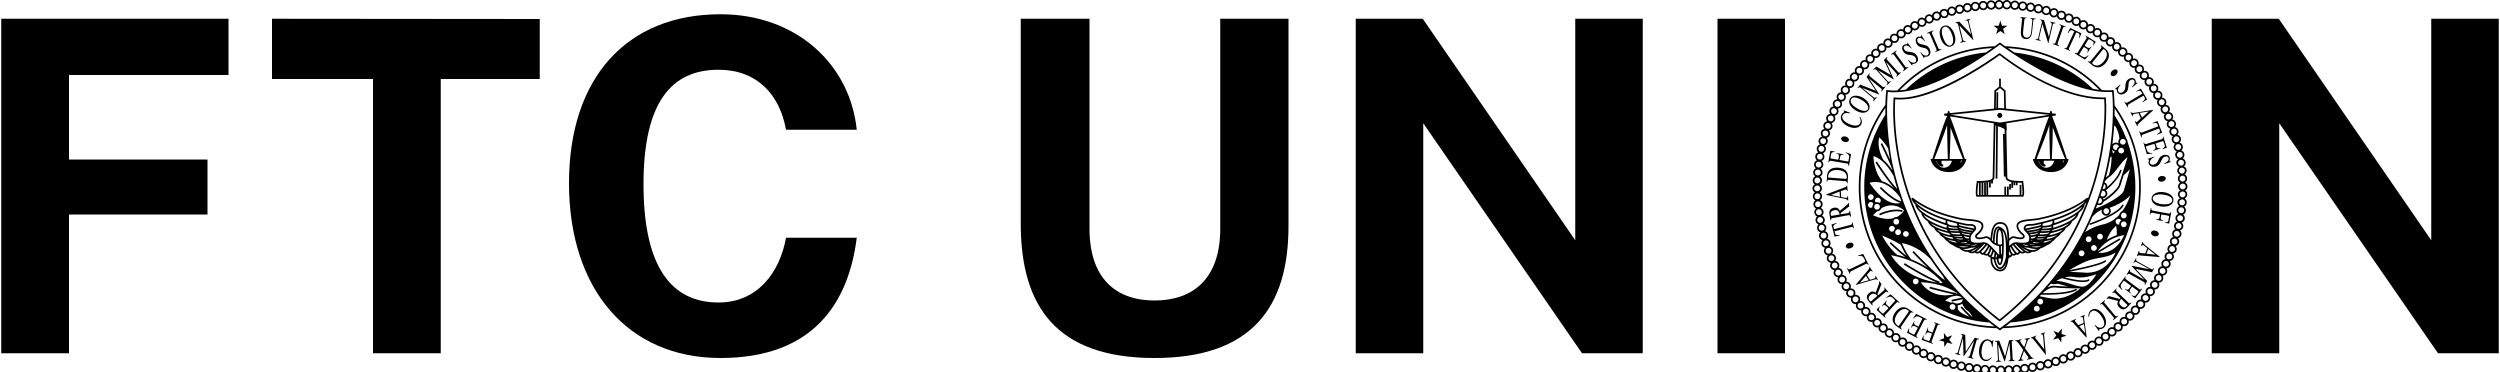
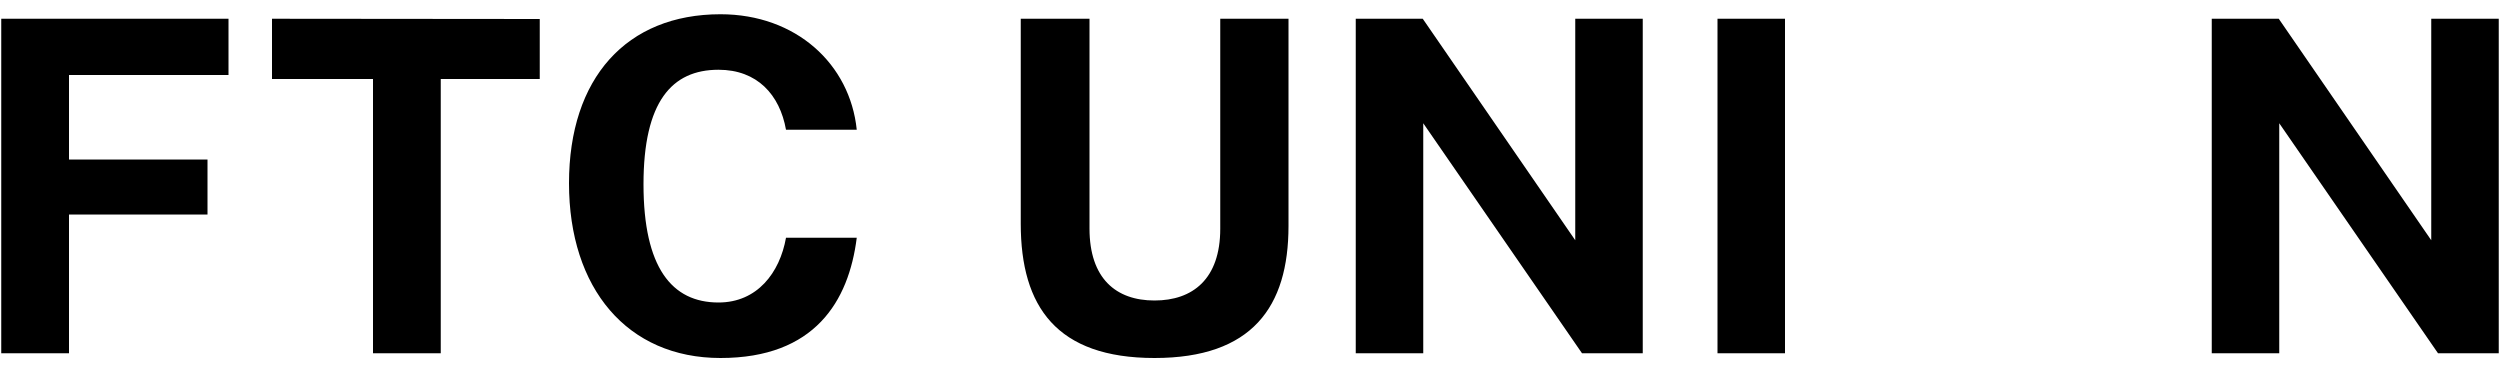
<svg xmlns="http://www.w3.org/2000/svg" viewBox="0 0 100 14.89">
  <path d="M28.82.57c-3.76 0-6.06 2.55-6.06 6.76s2.33 6.99 6.06 6.99c3.77 0 5.13-2.27 5.45-4.81h-2.83c-.25 1.4-1.15 2.59-2.7 2.59-1.87 0-3-1.4-3-4.73 0-3.3 1.13-4.58 3-4.58 1.55 0 2.45 1 2.7 2.4h2.83C34 2.56 31.84.57 28.82.57zM.05.75v13.38h2.71V8.58H8.3v-2.2H2.76V3h6.38V.75zm10.83 0v2.41h4.04v10.97h2.71V3.16h3.96V.76zm29.95 0v8.2c0 3.32 1.44 5.37 5.35 5.37 3.9 0 5.36-2.04 5.36-5.28V.75h-2.73v8.4c0 2.01-1.1 2.87-2.63 2.87-1.54 0-2.6-.88-2.6-2.88V.75h-2.75zm13.4 0v13.38h2.7v-9.2l6.35 9.2h2.43V.75h-2.7v8.86L56.91.75h-2.68zm14.47 0v13.38h2.7V.75h-2.7zm19.77 0v13.38h2.7v-9.2l6.35 9.2h2.43V.75h-2.7v8.86L91.15.75h-2.68z" />
  <g transform="matrix(.05 0 0 .05 72.499 0)">
-     <path id="seal" d="M149.3 0a3.7 3.7 0 0 0-3.22 2 3.62 3.62 0 0 0-3.3-1.7 3.79 3.79 0 0 0-3.15 2.03A3.67 3.67 0 0 0 136.21.8a3.47 3.47 0 0 0-2.98 2.13 3.78 3.78 0 0 0-5.88-.07c-.23.29-.4.6-.52.94a3.73 3.73 0 0 0-3.55-1.3 3.63 3.63 0 0 0-2.79 2.43 3.67 3.67 0 0 0-3.58-1.13 3.51 3.51 0 0 0-2.74 2.6 3.75 3.75 0 0 0-3.6-1.1 4 4 0 0 0-2.68 2.82 3.4 3.4 0 0 0-.83-.62 3.83 3.83 0 0 0-5.08 1.73c-.12.26-.2.53-.26.8a3.6 3.6 0 0 0-3.61-.64 3.6 3.6 0 0 0-2.4 2.91 3.5 3.5 0 0 0-.85-.55c-.9-.4-1.95-.43-2.93-.02a4.01 4.01 0 0 0-2.19 3.12 3.9 3.9 0 0 0-3.77-.45 3.86 3.86 0 0 0-2.07 3.18 3.67 3.67 0 0 0-3.74-.27c-1.21.73-1.9 2-1.92 3.3a3.67 3.67 0 0 0-5.63 3.16 3.67 3.67 0 0 0-3.75.15 3.85 3.85 0 0 0-1.64 3.42 3.96 3.96 0 0 0-3.83.26 3.7 3.7 0 0 0-1.46 3.51 3.58 3.58 0 0 0-3.74.38 3.7 3.7 0 0 0-1.41 3.46 3.77 3.77 0 0 0-5.03 3.18c-.03.33 0 .66.06 1a3.52 3.52 0 0 0-3.5.75 3.7 3.7 0 0 0-1.32 2.59c-.03.4.03.78.13 1.16a3.87 3.87 0 0 0-3.65.89c-.92 1-1.2 2.4-.85 3.65A3.46 3.46 0 0 0 39 49.3a3.6 3.6 0 0 0-.74 3.63 3.58 3.58 0 0 0-3.56 1.26 3.5 3.5 0 0 0-.6 3.69 3.64 3.64 0 0 0-3.4 1.4 3.73 3.73 0 0 0-.81 2.84c.04.34.16.65.3.94a3.43 3.43 0 0 0-3.39 1.53 3.83 3.83 0 0 0-.25 3.8 3.7 3.7 0 0 0-3.35 1.6 3.78 3.78 0 0 0-.08 3.89 3.7 3.7 0 0 0-3.32 1.82 3.72 3.72 0 0 0 .1 3.8 3.53 3.53 0 0 0-3.2 1.9 3.63 3.63 0 0 0 .2 3.85 3.28 3.28 0 0 0-3.01 2.06 3.82 3.82 0 0 0 .36 3.8 3.7 3.7 0 0 0-3.05 2.2 3.8 3.8 0 0 0 .58 3.76A3.64 3.64 0 0 0 8.9 99.4a3.76 3.76 0 0 0 .68 3.76 3.55 3.55 0 0 0-2.8 2.48c-.23.94-.12 1.97.3 2.82.18.33.39.61.63.86a3.56 3.56 0 0 0-2.7 2.56 3.49 3.49 0 0 0 1.04 3.67 3.57 3.57 0 0 0-2.54 2.73 3.63 3.63 0 0 0 1.17 3.63 3.39 3.39 0 0 0-2.38 2.8 3.63 3.63 0 0 0 1.3 3.53 3.55 3.55 0 0 0-2.3 2.88 3.82 3.82 0 0 0 1.44 3.53 3.75 3.75 0 0 0-2.14 2.97 3.9 3.9 0 0 0 1.61 3.44c-.25.13-.5.29-.72.48a3.94 3.94 0 0 0-1.3 2.8c0 1.35.7 2.51 1.76 3.18A3.7 3.7 0 0 0 0 150.7c0 1.34.83 2.55 1.99 3.2a3.7 3.7 0 0 0 .38 6.43 3.5 3.5 0 0 0-1.58 3.35 3.53 3.53 0 0 0 2.14 3.08 3.78 3.78 0 0 0-.07 5.89c.28.22.59.38.91.51a3.83 3.83 0 0 0-1.27 3.55 3.69 3.69 0 0 0 2.38 2.8 3.74 3.74 0 0 0-1.09 3.57 3.54 3.54 0 0 0 2.6 2.75 3.73 3.73 0 0 0-1.09 3.6 4 4 0 0 0 2.83 2.66c-.25.25-.47.52-.63.84-.43.84-.5 1.83-.2 2.77.3.99.98 1.8 1.86 2.22.3.14.6.23.9.28a3.65 3.65 0 0 0-.68 3.69 3.59 3.59 0 0 0 2.92 2.38 3.8 3.8 0 0 0-.55.87 3.7 3.7 0 0 0-.02 2.92 4.04 4.04 0 0 0 3.11 2.2 3.69 3.69 0 0 0-.44 3.65 3.85 3.85 0 0 0 2.2 2c.3.1.62.16.93.18a3.78 3.78 0 0 0-.21 3.75 3.95 3.95 0 0 0 3.28 1.93 3.67 3.67 0 0 0-.1 3.74 3.72 3.72 0 0 0 3.22 1.83h.08a3.6 3.6 0 0 0 .11 3.8 3.86 3.86 0 0 0 3.14 1.66l.27-.02a3.82 3.82 0 0 0 .28 3.73 3.79 3.79 0 0 0 3.1 1.59l.38-.03a3.7 3.7 0 0 0 3.9 5.16 3.62 3.62 0 0 0 .62 3.67 3.68 3.68 0 0 0 3.55 1.24c-.1.32-.17.65-.19.99-.02.98.36 1.9 1.02 2.55a3.65 3.65 0 0 0 2.59 1.29l.23.01c.28 0 .56-.04.82-.1a3.87 3.87 0 0 0 .9 3.65 3.86 3.86 0 0 0 3.65.83 3.51 3.51 0 0 0 1.12 3.64 3.62 3.62 0 0 0 3.64.75 3.46 3.46 0 0 0 1.35 3.54 3.38 3.38 0 0 0 3.59.63 3.7 3.7 0 0 0 1.42 3.38 3.84 3.84 0 0 0 2.9.82c.31-.05.6-.15.9-.28a3.85 3.85 0 0 0 1.53 3.38 3.94 3.94 0 0 0 3.8.24c-.02.39 0 .78.1 1.16.22.96.8 1.74 1.57 2.18a3.61 3.61 0 0 0 3.8.09 3.88 3.88 0 0 0 1.8 3.31c.57.32 1.18.48 1.8.48.7 0 1.39-.2 2-.56a3.53 3.53 0 0 0 1.9 3.18c.54.3 1.14.43 1.74.43.74 0 1.47-.22 2.1-.62a3.56 3.56 0 0 0 2.06 3 3.82 3.82 0 0 0 3.81-.35 3.59 3.59 0 0 0 3.62 3.3 3.63 3.63 0 0 0 2.38-.85 3.7 3.7 0 0 0 2.29 2.9 3.83 3.83 0 0 0 2.89-.1c.33-.15.63-.36.9-.59a3.62 3.62 0 0 0 3.6 2.87 3.8 3.8 0 0 0 2.54-.96 3.5 3.5 0 0 0 3.52 2.8 3.94 3.94 0 0 0 2.75-1.15 3.5 3.5 0 0 0 2.68 2.52 3.66 3.66 0 0 0 3.63-1.16 3.36 3.36 0 0 0 2.79 2.37 3.8 3.8 0 0 0 3.57-1.27 3.6 3.6 0 0 0 3.39 2.3c1.22 0 2.32-.6 3.01-1.53.13.31.3.6.5.87a3.82 3.82 0 0 0 2.8 1.33c1.34 0 2.5-.66 3.18-1.68a3.49 3.49 0 0 0 3.14 1.97l.22.02a3.54 3.54 0 0 0 3.05-1.76 3.63 3.63 0 0 0 3.21 2.04h.01a4.14 4.14 0 0 0 3.14-2.04c.16.27.34.53.58.75.68.65 1.6 1 2.58 1h.24a3.7 3.7 0 0 0 3.05-2.07c.19.27.4.53.66.75a3.67 3.67 0 0 0 2.76.82 3.59 3.59 0 0 0 3-2.2 3.9 3.9 0 0 0 3.51 1.5 3.61 3.61 0 0 0 2.91-2.3 3.66 3.66 0 0 0 6.33-1.19 3.63 3.63 0 0 0 3.58 1.19 3.8 3.8 0 0 0 2.73-2.65c.71.76 1.66 1.2 2.64 1.2.33 0 .67-.04 1-.15a3.64 3.64 0 0 0 2.64-2.73 3.8 3.8 0 0 0 3.69.83 3.76 3.76 0 0 0 2.46-2.8 3.5 3.5 0 0 0 3.63.7c1-.38 1.8-1.14 2.2-2.08.13-.28.19-.56.23-.85a3.39 3.39 0 0 0 3.7.51 4 4 0 0 0 2.11-2.3c.08-.24.12-.47.15-.7a3.7 3.7 0 0 0 2.11.67 3.79 3.79 0 0 0 3.53-2.45c.11-.33.15-.66.17-1a3.76 3.76 0 0 0 3.82.19 3.87 3.87 0 0 0 1.82-2.36c.07-.28.1-.56.1-.84a3.84 3.84 0 0 0 3.75 0 3.62 3.62 0 0 0 1.8-3.27 3.97 3.97 0 0 0 3.83-.04 3.9 3.9 0 0 0 1.64-3.43 3.7 3.7 0 0 0 3.74-.26 3.7 3.7 0 0 0 1.52-3.51 3.79 3.79 0 0 0 3.77-.48 3.61 3.61 0 0 0 1.35-3.42c.4.14.81.24 1.25.24a4.4 4.4 0 0 0 2.55-.86 4 4 0 0 0 1.13-3.62 3.6 3.6 0 0 0 3.6-.72 3.68 3.68 0 0 0 1.18-3.68c.33.1.66.16 1 .16h.08a3.41 3.41 0 0 0 2.44-1.08 3.46 3.46 0 0 0 .94-3.67c.33.1.66.16 1 .16l.28-.01c.9-.08 1.72-.51 2.3-1.2a3.66 3.66 0 0 0 .85-3.64c.2.03.42.05.63.05l.4-.02a3.7 3.7 0 0 0 2.54-1.41 3.7 3.7 0 0 0 .55-3.63 3.91 3.91 0 0 0 .99.02 3.5 3.5 0 0 0 2.45-1.39c.65-.87.91-1.9.76-2.88a3.42 3.42 0 0 0-.31-.93l.36.03c1.2 0 2.34-.55 3.09-1.6a3.73 3.73 0 0 0 .25-3.71h.22a3.7 3.7 0 0 0 3.26-5.5h.07a3.59 3.59 0 0 0 3.1-1.8 3.9 3.9 0 0 0-.08-3.82 3.84 3.84 0 0 0 3.29-2c.4-.87.48-1.9.2-2.83a3.62 3.62 0 0 0-.47-.97 3.62 3.62 0 0 0 3.14-5c-.12-.32-.3-.6-.5-.87a3.9 3.9 0 0 0 3.11-2.2 3.76 3.76 0 0 0-.6-3.78 3.82 3.82 0 0 0 2.91-2.35 3.97 3.97 0 0 0-.76-3.73 3.55 3.55 0 0 0 2.75-2.44 3.83 3.83 0 0 0-.85-3.72 3.84 3.84 0 0 0 2.76-2.6 3.78 3.78 0 0 0-1.12-3.64 3.86 3.86 0 0 0 2.62-2.76 3.87 3.87 0 0 0-1.22-3.57 3.66 3.66 0 0 0 1.07-6.36 3.56 3.56 0 0 0 2.25-2.86 3.9 3.9 0 0 0-1.42-3.54 3.6 3.6 0 0 0 2.12-3.07 3.75 3.75 0 0 0-1.64-3.36 3.77 3.77 0 0 0 2.03-3.16 3.23 3.23 0 0 0-.76-2.48c-.26-.33-.6-.59-.96-.8a3.68 3.68 0 0 0 1.92-3.18c0-1.41-.78-2.6-1.95-3.22a3.66 3.66 0 0 0 1.66-3.25 3.56 3.56 0 0 0-2-3.2 3.96 3.96 0 0 0 1.6-3.46 3.7 3.7 0 0 0-2.2-2.94 3.7 3.7 0 0 0 1.39-3.53 3.49 3.49 0 0 0-2.34-2.88 3.7 3.7 0 0 0 1.35-3.53 3.66 3.66 0 0 0-2.46-2.8 3.58 3.58 0 0 0 1.16-3.56 3.53 3.53 0 0 0-2.57-2.75 3.82 3.82 0 0 0 1.06-3.7 3.88 3.88 0 0 0-1.8-2.23 3.6 3.6 0 0 0-1-.37 4 4 0 0 0 .59-.81 3.84 3.84 0 0 0-1.72-5.08 3.4 3.4 0 0 0-.82-.26 3.5 3.5 0 0 0 .67-3.6 3.57 3.57 0 0 0-1.89-2.18 3.3 3.3 0 0 0-1-.28 3.62 3.62 0 0 0 .55-3.73 4.3 4.3 0 0 0-2.06-1.96c-.35-.15-.7-.23-1.04-.26a3.9 3.9 0 0 0 .43-3.72 3.63 3.63 0 0 0-3.17-2.1c.73-1.1.87-2.51.23-3.85a4.03 4.03 0 0 0-3.22-1.9c.65-1.15.72-2.58.04-3.78a3.83 3.83 0 0 0-3.3-1.76 3.66 3.66 0 0 0-.1-3.84 3.83 3.83 0 0 0-3.43-1.64 3.8 3.8 0 0 0-.27-3.76 3.85 3.85 0 0 0-3.52-1.48 3.85 3.85 0 0 0-.46-3.8 3.52 3.52 0 0 0-3.42-1.32 4.1 4.1 0 0 0-.62-3.81 3.9 3.9 0 0 0-3.63-1.12A3.87 3.87 0 0 0 260 48a3.76 3.76 0 0 0-3.66-1.06 3.4 3.4 0 0 0-.92-3.52 3.46 3.46 0 0 0-3.58-.96 3.51 3.51 0 0 0-1.12-3.54 3.56 3.56 0 0 0-3.7-.83c.07-.35.1-.7.07-1.06a3.73 3.73 0 0 0-5.05-3.09 3.53 3.53 0 0 0-1.33-3.44 3.67 3.67 0 0 0-2.82-.77c-.36.05-.7.17-1.01.32.12-1.3-.4-2.6-1.47-3.34a3.83 3.83 0 0 0-3.84-.35A3.7 3.7 0 0 0 229.9 23a3.71 3.71 0 0 0-3.8-.12c0-1.28-.64-2.51-1.82-3.19a3.9 3.9 0 0 0-3.83.08 3.84 3.84 0 0 0-1.98-3.28 4.06 4.06 0 0 0-2.83-.21c-.35.1-.66.26-.95.46a3.7 3.7 0 0 0-2.09-3.04 3.75 3.75 0 0 0-3.8.44 3.5 3.5 0 0 0-2.17-3.03 3.62 3.62 0 0 0-3.81.51 3.53 3.53 0 0 0-2.31-2.82 3.86 3.86 0 0 0-2.99.13c-.29.14-.55.32-.78.53a3.55 3.55 0 0 0-2.44-2.75 3.79 3.79 0 0 0-3.72.88 3.83 3.83 0 0 0-2.59-2.8 3.76 3.76 0 0 0-3.65 1.13 3.85 3.85 0 0 0-2.76-2.63 3.87 3.87 0 0 0-3.6 1.25 3.71 3.71 0 0 0-2.78-2.44 3.77 3.77 0 0 0-3.57 1.32 3.63 3.63 0 0 0-2.93-2.22 3.75 3.75 0 0 0-3.46 1.41A3.89 3.89 0 0 0 162.17.5a3.75 3.75 0 0 0-3.36 1.63A4.06 4.06 0 0 0 155.57 0c-1.34 0-2.52.72-3.19 1.8A3.72 3.72 0 0 0 149.3 0zm6.18 1.38a2.6 2.6 0 0 1 2.38 2.45 2.5 2.5 0 0 1-2.46 2.34c-1.33-.17-2.31-1.25-2.24-2.45.02-.25.08-.48.16-.7.35-.95 1.22-1.64 2.17-1.64zm-6.19 0c.92 0 1.8.71 2.14 1.61a2.38 2.38 0 0 1-2.13 3.18 2.36 2.36 0 0 1-2.16-3.15 2.3 2.3 0 0 1 2.15-1.64zm-6.43.3h.14a2.27 2.27 0 0 1 2.12 1.42c.1.24.18.5.2.77a2.5 2.5 0 0 1-2.32 2.5 2.48 2.48 0 0 1-2.38-2.34 2.17 2.17 0 0 1 .54-1.54 2.45 2.45 0 0 1 1.7-.81zm19.05.2h.14a2.4 2.4 0 0 1 2.1 1.72c.06.22.1.45.08.69-.16 1.4-1.29 2.34-2.62 2.18h-.04c-1.2-.08-2.11-1.22-2.04-2.51a2.42 2.42 0 0 1 2.38-2.09zm-25.3.28c.93 0 1.72.52 2.1 1.3.12.24.2.49.24.76.03.64-.2 1.3-.64 1.8-.4.45-.93.71-1.5.75a2.48 2.48 0 0 1-2.56-2.14 2.42 2.42 0 0 1 .55-1.67c.4-.47.92-.75 1.53-.79l.29-.01zm31.6.4.3.01a2.23 2.23 0 0 1 1.99 2.52 2.36 2.36 0 0 1-.87 1.63c-.46.36-1.04.52-1.64.45h-.01a2.28 2.28 0 0 1-1.57-.85 2.5 2.5 0 0 1-.51-1.86c.03-.24.1-.47.21-.67a2.3 2.3 0 0 1 2.1-1.24zm-37.95.29c.52 0 1.05.18 1.47.51.27.2.47.47.61.76a2.34 2.34 0 0 1-1.84 3.35h-.01c-.6.07-1.18-.09-1.65-.45a2.37 2.37 0 0 1-.86-1.64c-.03-.22-.02-.45.02-.66.06-.37.2-.71.43-1a2.25 2.25 0 0 1 1.83-.87zm44.25.57a2.32 2.32 0 0 1 2.26 2.72 2.4 2.4 0 0 1-.98 1.6c-.47.32-1.03.44-1.59.33-1.35-.24-2.16-1.41-1.93-2.82.03-.23.1-.45.22-.66.14-.27.34-.52.6-.71.4-.3.9-.46 1.42-.46zm-50.58.4c.5 0 1.01.17 1.43.47.29.2.5.47.64.76.1.2.18.4.21.64a2.46 2.46 0 0 1-1.94 2.78 2.1 2.1 0 0 1-1.59-.34 2.4 2.4 0 0 1-1-2.29 2.28 2.28 0 0 1 2.25-2.02zm56.63.8c.23-.02.47-.02.71.03a2.44 2.44 0 0 1 1.81 1.92c.05.3.05.6-.02.92a2.38 2.38 0 0 1-2.78 1.78 2.39 2.39 0 0 1-1.48-1.04 2.39 2.39 0 0 1-.27-1.84c.05-.25.16-.49.3-.7a2.46 2.46 0 0 1 1.73-1.06zm-62.8.45c.43 0 .87.13 1.25.38a2.1 2.1 0 0 1 .94 1.36 2.37 2.37 0 0 1-1.79 2.87c-.57.14-1.17.03-1.69-.31a2.5 2.5 0 0 1-1.04-1.43 2.55 2.55 0 0 1-.02-.7 2.24 2.24 0 0 1 1.8-2.1c.18-.04.36-.07.54-.07zm34.61.71a4.03 4.03 0 0 0 2.9 1.76l.1.01c1.32 0 2.5-.67 3.2-1.72a3.54 3.54 0 0 0 3.33 2.04c1.2 0 2.27-.57 2.95-1.5a3.67 3.67 0 0 0 3.42 2.2c.81 0 1.59-.27 2.22-.76.24-.2.44-.42.62-.66a3.7 3.7 0 0 0 5.47 1.72c.27-.19.5-.41.7-.67a3.59 3.59 0 0 0 2.7 2.42h.05a3.7 3.7 0 0 0 3.42-1.07c.08.25.18.5.31.72a3.84 3.84 0 0 0 5.15 1.34c.25-.14.47-.32.66-.5a3.84 3.84 0 0 0 2.49 2.67l.02.01a3.47 3.47 0 0 0 3.48-.83 3.7 3.7 0 0 0 2.47 2.81h.01c.37.13.75.19 1.12.19.84 0 1.66-.3 2.33-.83a3.79 3.79 0 0 0 2.27 2.82h.03a3.92 3.92 0 0 0 2.83-.03c.27-.11.52-.27.75-.45a3.63 3.63 0 0 0 2.15 2.96 3.69 3.69 0 0 0 3.54-.24 3.5 3.5 0 0 0 2 2.92 3.66 3.66 0 0 0 3.64-.13c.05 1.2.66 2.38 1.75 3.16l.08.04a3.79 3.79 0 0 0 3.65-.03 3.4 3.4 0 0 0 1.7 3.1c.65.4 1.35.58 2.04.58.56 0 1.1-.13 1.6-.38a3.62 3.62 0 0 0 1.49 3.26 3.8 3.8 0 0 0 3.68.4 3.62 3.62 0 0 0 1.36 3.25c.62.52 1.38.8 2.2.8l.4-.03c.4-.04.76-.16 1.12-.3a3.66 3.66 0 0 0 1.23 3.4 3.41 3.41 0 0 0 3.56.64 3.63 3.63 0 0 0 1.1 3.53l.03.02a3.7 3.7 0 0 0 3.51.76 3.74 3.74 0 0 0 .9 3.36l.03.02a3.82 3.82 0 0 0 2.7 1.17h.14c.24-.01.47-.05.69-.1a3.66 3.66 0 0 0 .82 3.38 3.5 3.5 0 0 0 2.48 1.22h.24c.28 0 .55-.03.81-.1a3.81 3.81 0 0 0 .62 3.62l.04.04a3.8 3.8 0 0 0 3.41 1.2 3.65 3.65 0 0 0 .43 3.63l.02.03a3.9 3.9 0 0 0 3.39 1.34 3.91 3.91 0 0 0 .34 3.57c.52.8 1.34 1.35 2.32 1.54.25.05.5.08.76.08l.27-.02a3.47 3.47 0 0 0 .23 3.46 3.44 3.44 0 0 0 3.06 1.8l.1-.01a3.65 3.65 0 0 0 0 3.55 3.66 3.66 0 0 0 3.16 1.92 3.6 3.6 0 0 0-.08 3.54 3.68 3.68 0 0 0 3 2.06 3.63 3.63 0 0 0-.22 3.5 3.86 3.86 0 0 0 2.25 2.02c.25.08.5.13.75.15a3.48 3.48 0 0 0-.42 3.58 3.63 3.63 0 0 0 2.84 2.22 3.75 3.75 0 0 0-.68 3.5l.02.02a3.82 3.82 0 0 0 2.77 2.41 3.72 3.72 0 0 0-.7 3.53 3.73 3.73 0 0 0 2.69 2.46 3.7 3.7 0 0 0 1.66 6.1 3.8 3.8 0 0 0-1.08 3.4v.04a3.81 3.81 0 0 0 2.51 2.7 3.44 3.44 0 0 0-1.22 3.31 3.57 3.57 0 0 0 2.32 2.86 3.56 3.56 0 0 0-1.43 3.29 3.88 3.88 0 0 0 2.27 2.96 3.79 3.79 0 0 0-1.58 3.27v.04c.16 1.33 1 2.41 2.14 2.98a4 4 0 0 0-.64.53 3.47 3.47 0 0 0-1 2.6c0 1.36.77 2.51 1.91 3.14a3.7 3.7 0 0 0-1.8 3.1c0 1.3.75 2.45 1.83 3.12a3.73 3.73 0 0 0-1.94 3.02v.04a3.9 3.9 0 0 0 1.74 3.23 3.6 3.6 0 0 0-2.04 2.88 3.64 3.64 0 0 0 1.49 3.38 3.7 3.7 0 0 0-1.44 5.6c.2.27.45.48.7.67a3.77 3.77 0 0 0-2.33 2.83 3.6 3.6 0 0 0 1.18 3.35 3.6 3.6 0 0 0-2.27 2.8 3.44 3.44 0 0 0 1 3.37c-.25.07-.5.17-.73.3a3.72 3.72 0 0 0-1.76 2.38 3.68 3.68 0 0 0 .91 3.43 3.83 3.83 0 0 0-2.68 2.48v.03a3.49 3.49 0 0 0 .8 3.48c-.32.07-.63.16-.92.3a3.55 3.55 0 0 0-1.77 2.17c-.47 1.2-.22 2.5.55 3.46a3.57 3.57 0 0 0-2.72 2.27 3.54 3.54 0 0 0 .4 3.6 3.63 3.63 0 0 0-2.99 2.15 3.66 3.66 0 0 0 .24 3.53 3.75 3.75 0 0 0-2.9 1.9l-.02.02a3.8 3.8 0 0 0 .14 3.73 3.69 3.69 0 0 0-3.1 1.8c-.53.9-.68 1.9-.42 2.86.09.29.22.56.36.81a3.62 3.62 0 0 0-3.1 1.69l-.02.02a3.78 3.78 0 0 0-.2 3.64 3.7 3.7 0 0 0-3.26 1.49 3.71 3.71 0 0 0-.33 3.7 3.62 3.62 0 0 0-3.32 1.34 3.51 3.51 0 0 0-.53 3.66 3.67 3.67 0 0 0-3.34 1.3 3.49 3.49 0 0 0-.68 3.47 3.55 3.55 0 0 0-3.39 1.2 3.55 3.55 0 0 0-.86 3.51 3.84 3.84 0 0 0-3.38.92l-.02.02a3.8 3.8 0 0 0-1.07 3.53 3.66 3.66 0 0 0-3.39.83 3.77 3.77 0 0 0-1.1 3.51 3.73 3.73 0 0 0-3.65.65l-.02.02a3.71 3.71 0 0 0-1.2 3.32 3.7 3.7 0 0 0-3.53.52v.01a3.77 3.77 0 0 0-1.46 3.38 3.67 3.67 0 0 0-3.59.37 3.53 3.53 0 0 0-1.56 3.28 3.6 3.6 0 0 0-3.5.2 3.72 3.72 0 0 0-1.78 3.17 3.54 3.54 0 0 0-3.58.1 3.64 3.64 0 0 0-1.89 3.12 3.64 3.64 0 0 0-3.53-.06 3.6 3.6 0 0 0-2.03 3 3.52 3.52 0 0 0-3.53-.32 3.78 3.78 0 0 0-2.13 3.07 3.48 3.48 0 0 0-.77-.47 3.81 3.81 0 0 0-2.83-.04l-.05.03c-1.23.57-2 1.65-2.2 2.81a3.57 3.57 0 0 0-3.54-.54 3.8 3.8 0 0 0-2.32 2.82 3.41 3.41 0 0 0-3.5-.84 3.83 3.83 0 0 0-2.55 2.75 3.79 3.79 0 0 0-3.48-.88 3.77 3.77 0 0 0-2.59 2.49 3.45 3.45 0 0 0-3.36-1 3.73 3.73 0 0 0-2.81 2.35 3.6 3.6 0 0 0-3.34-1.16 3.76 3.76 0 0 0-2.84 2.38 3.47 3.47 0 0 0-3.29-1.39 3.74 3.74 0 0 0-2.97 2.23 3.63 3.63 0 0 0-6.26.57 3.75 3.75 0 0 0-3.13-1.71h-.04a3.74 3.74 0 0 0-3.1 2 3.53 3.53 0 0 0-6.2.05 3.73 3.73 0 0 0-2.96-1.94 3.71 3.71 0 0 0-2.8 1c-.21.2-.39.44-.54.69a3.81 3.81 0 0 0-2.88-2.1h-.05a3.83 3.83 0 0 0-3.35 1.6 3.71 3.71 0 0 0-2.98-2.2 3.62 3.62 0 0 0-3.27 1.34 3.73 3.73 0 0 0-2.87-2.22 3.46 3.46 0 0 0-3.3 1.21c-.1-.28-.22-.54-.38-.8a3.8 3.8 0 0 0-2.35-1.6 3.55 3.55 0 0 0-3.42 1.05 3.6 3.6 0 0 0-2.62-2.43 3.45 3.45 0 0 0-3.48.86 3.94 3.94 0 0 0-2.55-2.64 3.58 3.58 0 0 0-3.48.72 3.78 3.78 0 0 0-5.26-2.59c-.24.12-.46.26-.66.43a3.73 3.73 0 0 0-2.32-2.73 3.77 3.77 0 0 0-3.52.42 3.79 3.79 0 0 0-2.21-2.99 3.33 3.33 0 0 0-3.5.35 3.72 3.72 0 0 0-1.95-3.02l-.04-.03a3.98 3.98 0 0 0-3.6.12 3.7 3.7 0 0 0-1.81-3.07l-.04-.02a3.9 3.9 0 0 0-3.63 0c0-.28 0-.57-.07-.86a3.66 3.66 0 0 0-1.6-2.29h-.03a3.98 3.98 0 0 0-3.01-.47c-.23.07-.45.15-.65.25a3.71 3.71 0 0 0-1.56-3.24h-.02a3.83 3.83 0 0 0-3.6-.34c.1-1.2-.4-2.42-1.43-3.22a3.67 3.67 0 0 0-3.61-.63 3.91 3.91 0 0 0-1.23-3.32l-.05-.04a3.85 3.85 0 0 0-3.56-.57 3.64 3.64 0 0 0-1.19-3.48 3.57 3.57 0 0 0-3.45-.79 3.44 3.44 0 0 0-.99-3.37 3.61 3.61 0 0 0-3.48-1.01 3.58 3.58 0 0 0-.89-3.55 3.69 3.69 0 0 0-3.45-1.1 3.73 3.73 0 0 0-.69-3.54 3.51 3.51 0 0 0-3.33-1.26 3.62 3.62 0 0 0-.45-3.6l-.02-.02a3.95 3.95 0 0 0-3.37-1.42 4.04 4.04 0 0 0-.34-3.57l-.04-.07a3.84 3.84 0 0 0-3.36-1.45 3.79 3.79 0 0 0-.18-3.66l-.01-.02a3.61 3.61 0 0 0-3.12-1.68 3.6 3.6 0 0 0-.04-3.44 3.58 3.58 0 0 0-3.18-1.99 3.41 3.41 0 0 0 .1-3.5 3.79 3.79 0 0 0-2.99-2.08c.64-1.03.77-2.35.22-3.54a3.56 3.56 0 0 0-2.1-1.96c-.28-.1-.58-.15-.88-.17a3.46 3.46 0 0 0 .39-3.53 3.65 3.65 0 0 0-1.98-2 3.38 3.38 0 0 0-.86-.22 3.9 3.9 0 0 0 .68-3.59l-.02-.05a3.77 3.77 0 0 0-2.78-2.3 3.7 3.7 0 0 0 .72-3.5 3.44 3.44 0 0 0-2.72-2.5 3.52 3.52 0 0 0 .92-3.45 3.64 3.64 0 0 0-2.56-2.64 3.8 3.8 0 0 0 1.08-3.4v-.03a3.9 3.9 0 0 0-2.45-2.7 3.63 3.63 0 0 0 1.26-3.3v-.03a3.82 3.82 0 0 0-2.35-2.86 3.56 3.56 0 0 0 1.36-3.28 3.7 3.7 0 0 0-2.25-2.99 3.7 3.7 0 0 0 1.55-3.24v-.03a3.83 3.83 0 0 0-2.11-3c.22-.15.43-.32.62-.52a3.47 3.47 0 0 0 1-2.6 3.64 3.64 0 0 0-1.86-3.16 3.69 3.69 0 0 0 1.76-3.09c0-1.34-.72-2.49-1.8-3.13a3.7 3.7 0 0 0 1.9-3 3.64 3.64 0 0 0-1.7-3.25 3.75 3.75 0 0 0 2.1-2.87v-.05a3.87 3.87 0 0 0-1.58-3.37 3.74 3.74 0 0 0 2.17-2.95 3.57 3.57 0 0 0-1.39-3.3 3.73 3.73 0 0 0 1.64-5.6 3.59 3.59 0 0 0-.56-.6 3.86 3.86 0 0 0 2.39-2.77v-.03a3.75 3.75 0 0 0-1.04-3.35 3.74 3.74 0 0 0 2.42-2.66 3.37 3.37 0 0 0-.88-3.44 3.77 3.77 0 0 0 2.66-2.5v-.02a3.55 3.55 0 0 0-.76-3.48c.27-.05.53-.13.8-.25a3.8 3.8 0 0 0 1.95-2.22c.4-1.2.11-2.5-.65-3.47a3.58 3.58 0 0 0 2.83-2.28c.48-1.2.27-2.53-.42-3.52a3.53 3.53 0 0 0 2.9-2.24 3.51 3.51 0 0 0-.3-3.52 3.75 3.75 0 0 0 3.05-1.88l.04-.06a3.98 3.98 0 0 0-.18-3.62 3.55 3.55 0 0 0 3.14-1.9 3.74 3.74 0 0 0-.03-3.62 3.8 3.8 0 0 0 3.19-1.72c.7-1.08.7-2.45.15-3.61l.23.02c1.15 0 2.3-.53 3.06-1.53l.04-.05a3.8 3.8 0 0 0 .27-3.66 3.6 3.6 0 0 0 3.27-1.36 3.67 3.67 0 0 0 .61-3.64c.17.02.34.04.5.04l.33-.01a3.59 3.59 0 0 0 2.43-1.25 3.74 3.74 0 0 0 .7-3.57c.23.04.47.07.71.07h.15a3.6 3.6 0 0 0 2.61-1.27 3.63 3.63 0 0 0 .8-3.45c.26.06.54.1.81.1h.08c.95-.02 1.82-.4 2.47-1.1a3.58 3.58 0 0 0 1.17-2.63 4 4 0 0 0-.13-.9c.33.1.67.16 1.01.16a3.7 3.7 0 0 0 3.61-4.46c.37.12.74.2 1.13.2.85 0 1.7-.29 2.4-.88a3.5 3.5 0 0 0 1.27-3.32 3.74 3.74 0 0 0 1.41.28c.8 0 1.58-.25 2.19-.73l.03-.02A3.83 3.83 0 0 0 64.07 34c.48.21 1 .33 1.52.33.72 0 1.45-.2 2.13-.6l.07-.06a3.83 3.83 0 0 0 1.45-3.31 3.7 3.7 0 0 0 1.6.36c.7 0 1.42-.2 2.06-.58l.02-.01a3.66 3.66 0 0 0 1.68-3.12 3.57 3.57 0 0 0 3.45-.04 3.52 3.52 0 0 0 1.93-3.21c.29.18.59.33.9.42a3.37 3.37 0 0 0 2.63-.3 3.8 3.8 0 0 0 2.1-2.97 3.71 3.71 0 0 0 3.55.2h.02a3.84 3.84 0 0 0 2.07-2.99 3.54 3.54 0 0 0 3.57.41 3.65 3.65 0 0 0 2-1.98c.1-.28.18-.57.21-.85a3.9 3.9 0 0 0 3.5.67l.03-.01a3.85 3.85 0 0 0 2.18-2.04c.1-.24.17-.49.23-.74a3.73 3.73 0 0 0 3.49.8h.04a3.74 3.74 0 0 0 2.45-2.78 3.7 3.7 0 0 0 6.1-1.65A3.56 3.56 0 0 0 118.5 11a3.75 3.75 0 0 0 2.68-2.42 3.47 3.47 0 0 0 3.35 1.24 3.84 3.84 0 0 0 2.82-2.39 3.56 3.56 0 0 0 3.3 1.4 3.67 3.67 0 0 0 3-2.2 3.8 3.8 0 0 0 3.24 1.5 3.54 3.54 0 0 0 3.02-2.07 3.74 3.74 0 0 0 3.1 1.68h.04a3.81 3.81 0 0 0 3.12-1.96 3.6 3.6 0 0 0 6.2 0zm34.72.28c.18 0 .34.02.52.07a2.48 2.48 0 0 1 1.62 2.95c-.14.56-.5 1.04-1.02 1.34-.52.31-1.15.4-1.71.25h-.02a2.37 2.37 0 0 1-1.53-1.11c-.3-.5-.4-1.1-.26-1.61.1-.33.26-.63.47-.9.48-.6 1.2-.99 1.93-.99zm-75.65.51a2.55 2.55 0 0 1 2.34 1.75 2.38 2.38 0 0 1-1.69 2.85 2.37 2.37 0 0 1-2.85-1.63 1.8 1.8 0 0 1-.08-.61c0-1 .72-1.97 1.78-2.3.16-.04.33-.06.5-.06zm81.47 1.36c.33-.04.65 0 .96.1a2.18 2.18 0 0 1 1.54 1.9c.03.3 0 .61-.1.9-.4 1.29-1.63 2-2.8 1.65-1.27-.46-1.95-1.74-1.54-2.96a2.16 2.16 0 0 1 1.02-1.3c.29-.16.6-.26.92-.3zm-87.47.57c.35 0 .7.08 1 .23.32.17.6.44.8.77.12.18.22.37.29.59a2.4 2.4 0 0 1-1.43 2.97 2.4 2.4 0 0 1-2.95-1.67 2.03 2.03 0 0 1 .07-1.55 2.47 2.47 0 0 1 2.22-1.34zm93.61 1.44c.33 0 .66.04.99.17a2.22 2.22 0 0 1 1.44 1.9c.04.34.03.7-.08 1.06a2.35 2.35 0 1 1-3.9-2.47c.18-.16.38-.31.6-.43.3-.14.62-.22.95-.23zm-99.68.6a2.24 2.24 0 0 1 1.85.97c.1.15.19.31.25.5.25.6.25 1.21 0 1.77a2.47 2.47 0 0 1-1.38 1.29 2.39 2.39 0 0 1-2.9-1.37c-.08-.21-.11-.43-.14-.64-.03-.43.03-.85.22-1.23.26-.54.72-.94 1.31-1.14.25-.1.52-.15.8-.15zm105.78 1.62c.3.01.62.08.92.22a2.25 2.25 0 0 1 1.36 1.96c.01.35-.03.7-.16 1.04a2.21 2.21 0 0 1-1.2 1.28 2.33 2.33 0 0 1-3.08-3 2.28 2.28 0 0 1 2.16-1.5zm-111.8.66a2.28 2.28 0 0 1 2.15 1.48 2.21 2.21 0 0 1-1.21 2.97l-.04.01a2.1 2.1 0 0 1-1.67.03 2.3 2.3 0 0 1-1.44-1.78c-.18-.97.37-2.01 1.37-2.55.27-.11.56-.16.85-.16zm72.96.81v.4c1.2.2 1.4 1 1.3 1.69l-.8 8.26c-.5 4.58.5 6.97 3.78 7.27.7.1 1.7-.1 2.3-.4 2.18-1.2 2.58-3.38 2.88-6.27l.89-7.87c0-.8.4-1.49 1.8-1.39v-.5l-3.99-.4-.1.5c1.4.1 1.6.9 1.5 1.7l-.8 7.86c-.3 2.49-.7 5.97-3.99 5.57-2.18-.2-2.88-1.79-2.48-5.67l.9-8.46c.1-.7.4-1.5 1.69-1.4l.1-.4-4.98-.49zm44.75 1.11c.33 0 .65.08.94.21a2.48 2.48 0 0 1 1.15 3.08 2.24 2.24 0 0 1-3.05 1.14h-.02a2.26 2.26 0 0 1-1.22-1.32c-.21-.58-.19-1.2.1-1.78a2.4 2.4 0 0 1 1.2-1.16c.3-.1.6-.17.9-.17zm-84.67.28-4.18 1 .2.4c1.3-.3 1.8.4 2 1.1l2.49 9.84-9.56-10.15-2.99.7.2.5c.8-.2 1 0 1.7.8l.2.2 3.07 12.44c.2.7.1 1.59-1.29 1.89l.1.5 4.18-1-.2-.5c-1.39.3-1.79-.4-1.98-1.1l-2.8-11.24 10.96 11.65h.3l-3.7-14.74c-.19-.7-.1-1.49 1.4-1.89l-.1-.4zm-38.93.47a2.43 2.43 0 0 1 2.2 1.35c.32.62.25 1.21.12 1.6-.2.61-.65 1.15-1.21 1.43a2.3 2.3 0 0 1-3.25-1.6 2.44 2.44 0 0 1 1.21-2.6c.31-.12.62-.18.93-.18zm94.78.03-.1.4c.9.2 1 .5 1.3 1.5l.09.2-2.89 12.54c-.2.8-.6 1.49-2.09 1.19l-.1.5 4.09.9.1-.4c-1.4-.4-1.4-1.2-1.3-2l2.59-11.15 4.58 15.23.2.1 3.48-14.63c.2-.7.6-1.5 1.99-1.1l.1-.6-4.08-.89-.1.4c1.3.4 1.4 1.3 1.3 1.99l-2.3 9.86-3.88-13.44-2.98-.6zm-31.96 1L149 20.6h-4.18l3.39 2.49-1.3 4.18 3.38-2.5 3.49 2.5-1.3-4.18 3.49-2.5h-4.38l-1.3-4.08zm66.5.97c.37 0 .74.08 1.07.23a2.37 2.37 0 0 1 1.22 2.13c0 .36-.06.71-.22 1.02a2.31 2.31 0 0 1-3.14 1.01l-.03-.02a2.1 2.1 0 0 1-1.12-1.24 2.43 2.43 0 0 1 .79-2.67 2.34 2.34 0 0 1 1.43-.46zm-134.96.8c.65 0 1.3.3 1.78.83a2.04 2.04 0 0 1 .57 2.09 2.42 2.42 0 0 1-1.28 1.46l-.03.01a2 2 0 0 1-1.59.18 2.43 2.43 0 0 1-1.43-1.18c-.08-.15-.13-.3-.17-.45a2.46 2.46 0 0 1 1.16-2.7c.32-.16.65-.24.99-.24zm115.95 1.21-.3.4c1.5.5 1.5 1.3 1.2 2l-4.19 12.03c-.2.7-.7 1.3-2.09.9l-.1.4 4.88 1.79.1-.5c-1.3-.5-1.29-1.3-1.1-1.99l4.19-12.04c.3-.7.8-1.3 2.09-.9l.2-.4-4.88-1.69zm-91.24.9c-.47.01-.91.11-1.33.3-3.39 1-4.28 5.37-2.59 10.15 1.8 4.98 5.37 7.36 8.36 6.27 3.38-1.2 4.18-5.48 2.49-10.15-1.51-4.29-4.44-6.66-6.93-6.57zm115.83.22c.42-.02.85.07 1.24.28a2.26 2.26 0 0 1 1.12 2.08c-.01.36-.09.71-.27 1.05a2.4 2.4 0 0 1-3.22.95c-1.1-.8-1.47-2.19-.86-3.24.19-.34.46-.6.79-.78a2.5 2.5 0 0 1 1.2-.34zm-115.94.73c2.12.08 4.02 3 5.15 6.32 1 2.38 1.89 7.16-.9 8.56-1.9.99-4.48-1.2-6.17-6.18-1.59-4.47-1.4-7.46 1-8.56.3-.1.61-.16.92-.15zm-30.14.05c.64 0 1.26.28 1.72.75.11.12.22.23.31.36.33.63.4 1.34.2 1.97-.17.56-.55 1-1.1 1.27l-.03.02c-1.06.6-2.43.23-3.04-.85a2.28 2.28 0 0 1 .84-3.22c.35-.2.73-.3 1.1-.3zm129.85.99-1.9 3.88.4.2c1.7-2.79 2.4-2.49 3.6-2l1.19.7-5.68 12.35c-.4.7-1 1.3-2.09.8l-.2.4 4.48 1.98.2-.4c-1.2-.5-1.1-1.39-.8-1.98l5.78-12.45 1.1.5c1.19.6 1.89.9.99 3.98l.3.2 1.69-3.88-9.06-4.28zm21.75 1.4a2.32 2.32 0 0 1 2.3 2.54 2.3 2.3 0 0 1-.35 1.06c-.69 1.08-2.09 1.37-3.24.68l-.01-.01a2 2 0 0 1-.95-1.27 2.57 2.57 0 0 1 .29-1.94c.2-.3.46-.54.76-.71.36-.22.78-.35 1.2-.35zm-131.34.5-4.88 2.08.2.5c1.4-.6 1.89 0 2.19.7l5.07 11.64c.3.7.4 1.5-1 2.1l.2.39 4.89-1.99-.2-.5c-1.4.6-2 0-2.3-.7l-5.07-11.64c-.2-.7-.3-1.5 1.1-2.1l-.2-.49zm-25.67.4a2.33 2.33 0 0 1 1.99 1.15c.33.53.44 1.13.32 1.71a2.27 2.27 0 0 1-1 1.42c-.6.35-1.3.46-1.94.3-.55-.15-1-.48-1.3-.98a2.38 2.38 0 0 1 .69-3.23c.38-.24.8-.36 1.24-.36zm162.29 2.68c.51 0 1.02.16 1.45.47.65.45.96 1.26.89 2.08-.03.39-.15.78-.37 1.13a2.35 2.35 0 0 1-3.32.53 2.42 2.42 0 0 1-.51-3.24 2.27 2.27 0 0 1 1.87-.97zm-145.98.7-.3.19c.5 1.79-1.1.6-2.89 1.4-1.49.79-1.89 2.98-.8 5.17 2.3 4.38 6.58 2.3 8.87 5.08 1.29 1.59 1.19 3.68-.1 4.28-1.7.9-3.79-.4-5.28-2.4l-.4.2 3 4.69.29-.2c-.7-1.7 1.4-.7 2.98-1.5 2.1-1.09 2.2-3.78 1.2-5.77-1.4-2.79-3.28-2.98-6.37-3.78-1-.2-2.5-.6-3.19-1.9-.7-1.39-.4-2.48.6-3.08 1.5-.7 3.38.6 4.78 2.49l.4-.2-2.8-4.68zm-21.61.26a2.44 2.44 0 0 1 1.92.9c.7 1.1.47 2.55-.51 3.34-1.2.7-2.56.44-3.32-.62a2.24 2.24 0 0 1-.2-.35c-.42-.98-.14-2.28.7-2.86a2.7 2.7 0 0 1 1.41-.41zm153.1.13-.2.4c1.1.7.9 1.5.5 2.19L212.3 41.8c-.4.6-1.1 1.2-2.09.4l-.3.6 8.07 4.87 2.88-3.09-.4-.3c-2.39 2.2-3.58 1.5-4.78.8l-1.99-1.2c-.3-.2-.1-.69.1-1.09l3.3-5.27 2.08 1.3c1 .6 1.6 1.49.6 3.18l.3.2 3.18-4.98-.3-.2c-1.1 1.7-2.19 1.5-3.18.9l-2.1-1.4 2.8-4.57c.29-.5.79-.6 1.28-.4l2.4 1.49c1 .6.9 1.99.3 3.18l.3.2 1.88-2.98-7.96-4.98zm19.73 2.62a2.34 2.34 0 0 1 2.3 2.02c.02.22 0 .44-.04.65-.05.38-.2.75-.44 1.06-.4.52-1.04.88-1.71.95-.6.07-1.15-.1-1.57-.46l-.03-.02a2.3 2.3 0 0 1-.36-3.23c.24-.33.54-.57.88-.74a2.05 2.05 0 0 1 .97-.23zM60.38 32.14a2.33 2.33 0 0 1 1.87.92 2.43 2.43 0 0 1-.38 3.33 2.3 2.3 0 0 1-1.69.4 2.42 2.42 0 0 1-1.61-.98l-.18-.3a2.35 2.35 0 0 1 .65-2.93c.38-.28.85-.44 1.34-.44zm15.66 2-.3.1c.6 1.79-1 .7-2.59 1.69-1.59 1-1.89 3.18-.5 5.27 2.6 4.08 6.77 1.7 9.26 4.28 1.3 1.5 1.4 3.59.2 4.28-1.6 1-3.78-.1-5.48-1.89l-.3.2 3.3 4.38.4-.2c-.8-1.69 1.19-.8 2.68-1.7 2.19-1.28 2.09-4.07.8-5.96-1.6-2.59-3.49-2.69-6.68-3.19-1-.1-2.48-.4-3.28-1.7-.8-1.29-.6-2.38.3-2.98 1.4-.9 3.38.2 5.08 2l.4-.2-3.3-4.38zm73.62 0-.19.15c-.08.06-1.39 1.07-3.65 2.71a112.43 112.43 0 0 0-78 35.37c-2.76.13-5.44.05-8.01-.3l-.69-.1-.09.7c-.01.1-.53 4.17-.69 11.17a112.31 112.31 0 0 0-21.32 65.96c0 61.41 49.35 111.5 110.47 112.74l2 1.5.18.12h.55l.18-.13 2-1.5c61.04-1.39 110.27-51.42 110.27-112.73a112.3 112.3 0 0 0-21-65.51c-.16-7.28-.7-11.52-.71-11.62l-.08-.67-.67.07c-2.77.26-5.67.24-8.66-.01a112.58 112.58 0 0 0-77.32-35.04c-2.37-1.66-3.73-2.68-3.82-2.74l-.29-.14h-.46zm93.68.9c.5 0 1.03.18 1.49.54a2.34 2.34 0 0 1 .41 3.26c-.95 1.03-2.4 1.19-3.3.36l-.02-.02c-.99-.83-1.1-2.2-.32-3.3.26-.31.59-.53.93-.67.26-.1.53-.16.81-.16zm-93.39.62a250.4 250.4 0 0 0 8.78 6.11l1.2.8 1.24.82c14.4 9.42 39.8 24.36 62.4 28.9l1.3.25 1.15.2a67.9 67.9 0 0 0 6.92.8 53.23 53.23 0 0 0 6.73-.04 120.34 120.34 0 0 1 .62 11.26 178.11 178.11 0 0 1-.03 7.81 205.43 205.43 0 0 1-.57 11.3 216.23 216.23 0 0 1-1.32 12.35 199.1 199.1 0 0 1-1.57 9.9c-.06.4-.14.78-.21 1.18a219.43 219.43 0 0 1-4 17.36l-.27.98-.1.35-.1.33c-.05.23-.13.47-.2.7l-.02.1-.14.46-.42 1.44-.6 1.98-.03.1-.15.47-.04.13a32.49 32.49 0 0 1-.28.9c-.3.94-.61 1.91-.94 2.88l-.34 1.06-.1.29c-.1.25-.18.51-.27.76l-.3.86-1.05 2.94-.3.82-.12.33-.16.42-.12.32-.26.73a217.68 217.68 0 0 1-1.64 4.15l-.2.47a212.4 212.4 0 0 1-6.47 14.37l-.77 1.52-.49.95-.31.62-.64 1.24-.68 1.26c-.2.4-.42.79-.63 1.18-2.28 4.2-4.75 8.43-7.46 12.68l-.28.45-.05.07-.51.8-.54.81a213.8 213.8 0 0 1-16.37 21.87l-1.54 1.79c-.66.76-1.34 1.5-2.02 2.27a208.1 208.1 0 0 1-5.42 5.83l-.2.2-.48.49-.04.04-.23.24-.27.27-.36.37a229.06 229.06 0 0 1-20.8 18.65l-.96.76-.96.75a231.07 231.07 0 0 1-4.02 3.05c-.63.47-1.24.94-1.88 1.4l-.11.1-.12-.1-1.87-1.4c-1.35-1-2.7-2.01-4-3.03l-.95-.75-.96-.75a229 229 0 0 1-22.16-20.06l-1.16-1.2-.37-.4-.15-.15-.8-.86a217.1 217.1 0 0 1-18.92-23.23 211.82 211.82 0 0 1-13.07-21.1l-1.22-2.3a214.54 214.54 0 0 1-2.97-5.9l-.57-1.17c-2.85-5.97-5.3-11.8-7.4-17.45l-.07-.16-.18-.5c-.1-.3-.22-.59-.33-.88l-.58-1.6-.84-2.44-.46-1.34-.1-.34-.16-.44-.25-.78-.36-1.09a230.3 230.3 0 0 1-3.47-12.08l-.22-.87-.2-.75c0-.07-.02-.13-.04-.2l-.42-1.78a129.92 129.92 0 0 1-3.67-19.24 214.4 214.4 0 0 1-2.2-26.22l-.02-1.34v-1.12a174.28 174.28 0 0 1 .09-7.75c.15-4.23.4-7.12.54-8.36a45.24 45.24 0 0 0 8.13.2 69 69 0 0 0 4.67-.47l1.04-.15 1.3-.2c23.07-3.95 49.27-19.8 63.75-29.6a216.5 216.5 0 0 0 2.34-1.6 312.97 312.97 0 0 0 6.68-4.76c.79-.58 1.38-1.03 1.72-1.29zm-94.41.43c.54 0 1.07.19 1.49.53l.23.2c.81 1.14.7 2.6-.25 3.34l-.03.02c-.99.83-2.44.72-3.3-.22a2.27 2.27 0 0 1-.54-1.7c.05-.62.36-1.2.85-1.6.45-.39 1-.57 1.55-.57zm175.29.03-.3.4c1 .9.7 1.7.2 2.3l-8.06 9.85c-.4.5-1.2 1-2.2.2l-.3.3 3.69 2.98c3.58 2.99 7.46 2 10.85-1.9 3.48-4.47 3.09-8.35-.3-11.14l-3.58-2.99zm-87.06 2.36c-1.44 1.02-3.13 2.2-5.02 3.49A108.07 108.07 0 0 0 74.8 71.62c-1.66.27-3.31.49-4.94.62a111.03 111.03 0 0 1 73.91-33.77zm12.6.03a111.19 111.19 0 0 1 73.05 33.33 74.13 74.13 0 0 1-5.18-.82 108.2 108.2 0 0 0-62.59-28.96 302.2 302.2 0 0 1-5.27-3.55zm91.79.74a2.2 2.2 0 0 1 1.63.69 2.18 2.18 0 0 1 .73 2.15c-.09.4-.28.8-.57 1.11a2.4 2.4 0 0 1-3.34.17c-.97-.91-1-2.37-.04-3.4a2.27 2.27 0 0 1 1.59-.72zm-15.34.09c.22-.03.45.12.8.37 2.49 1.99 2.68 5.47-.5 9.36-2.99 3.58-6.37 4.38-8.96 1.99-.3-.3-.5-.8.1-1.5l7.76-9.55c.35-.45.57-.65.8-.67zm-165.73.97-4.28 3.18.2.4c1.2-.9 1.89-.4 2.29.2l7.56 10.25c.4.7.7 1.5-.6 2.3l.4.39 4.18-3.18-.3-.4c-1.1.89-1.79.4-2.28-.2l-7.37-10.16c-.6-.7-.8-1.49.5-2.38l-.3-.4zm-16.34.02h.12a2.32 2.32 0 0 1 1.57.74 2.42 2.42 0 0 1-.15 3.31 2.32 2.32 0 0 1-3.5-.41c-.28-.42-.44-.9-.4-1.42.03-.6.33-1.18.85-1.64.41-.37.95-.58 1.51-.58zm98.73 2.27-.19.14-.07.06c-2.21 1.6-48.6 35.22-78.87 35.4h-1.01l-.82-.02a43.5 43.5 0 0 1-2.84-.23l-.7-.1-.07.71c0 .06-.15 1.56-.24 4.23l-.03 1.06-.04 1.28c-.18 10 .46 30.5 6.92 55.27 8.43 32.34 28.76 78.8 77.76 116.46l.06.04.13.1h.58l.12-.1.06-.05c48.84-38.73 69.21-85.13 77.7-117.24 6.5-24.6 7.2-44.8 7.05-54.6l-.02-1.23-.04-1.1c-.08-2.6-.22-4.06-.22-4.12l-.06-.63-.65.01a65.42 65.42 0 0 1-4.94-.06c-37.25-1.77-77.2-33.82-78.76-35.08l-.04-.04-.3-.16h-.47zm103.47 1.09c.57.02 1.08.26 1.5.71a2.06 2.06 0 0 1 .6 2.06c-.1.42-.31.82-.66 1.16a2 2 0 0 1-1.45.73 2.37 2.37 0 0 1-1.83-3.95 2.64 2.64 0 0 1 1.84-.71zm-103.21.43c4.25 3.39 43.88 34.13 80.58 35.2a1211.67 1211.67 0 0 0 1.86.02h1.19a107.94 107.94 0 0 1 .19 3.84c.26 8.83-.06 29.92-6.97 56.08-1.59 6-3.59 12.5-6.12 19.34l-.72-.49c-9.17 7.2-21.45 12.54-36.5 15.84l-1.17.26c-1.79.48-4.18.7-6.71.94-3.22.3-6.54.6-8.8 1.48-2.4.94-3.11 2.42-3.28 3.5-.44 2.81 2.14 6.03 4.5 7.94.5.39.77.96.6 1.29-.28.55-1.98 1.13-6.55-.21-1.73-.5-3.3.51-4.46 1.65-.14-5.93-.82-9.55-2.7-11.47-1.1-1.13-2.59-1.66-4.68-1.66-5.88 0-7.12 7-7.57 12.96-1.12-1.06-2.62-1.96-4.27-1.48-4.56 1.33-6.28.75-6.57.2-.18-.34.05-.9.52-1.28 2.37-1.87 4.98-5.06 4.56-7.9-.16-1.1-.85-2.6-3.25-3.55-2.31-.86-5.64-1.18-8.84-1.47-2.53-.25-4.93-.47-6.75-.94l-1.27-.29c-15-3.33-27.24-8.65-36.4-15.8l-1.1.74c.05.12.8 2.4 3.42 4.96l-.24.19c.6 2.34 2.42 4.51 4.87 6.48.28 2.5 2.37 4.75 5.22 6.68.67 2.15 2.59 3.9 5.04 5.28.65 1.73 2.05 3.07 3.83 4.12a9.35 9.35 0 0 0 3.94 3.71 8.58 8.58 0 0 0 3.3 3.13 8.78 8.78 0 0 0 4.09 2.85 14.91 14.91 0 0 0 5.28 2.55l.04.04a8 8 0 0 0 5.93 2.6h.02l.56-.03c.4.49 1.35.85 3.12 1.22.1.02.22.03.33.03a4.6 4.6 0 0 0 2.12-.72c.35.53 1.04.83 2 .83.18 0 .38 0 .6-.03.36-.02.83-.26 1.35-.62a3.1 3.1 0 0 0 1.19 1.39 1.6 1.6 0 0 0 1.39.24c.14-.04.28-.1.42-.17.35.3.86.6 1.58.82.23.07.46.1.69.1a2.36 2.36 0 0 0 .99-.24c.52 1.02 1.15 1.54 1.84 1.54h.08c.11.14.24.29.4.42 0 1.87.05 3.43.2 3.93.38 1.8 2.56 6.92 7.34 6.92 3.93 0 5.9-2.7 6.8-10.38.49-.26.86-.56 1.1-.9h.13c.68 0 1.3-.5 1.83-1.5a2.38 2.38 0 0 0 1.7.1 4.3 4.3 0 0 0 1.56-.8c.14.06.29.12.43.16.15.04.3.06.46.06.33 0 .64-.1.9-.3.57-.37.96-.82 1.2-1.35a2.66 2.66 0 0 0 1.9.61c1 0 1.69-.3 2.04-.83.79.44 1.52.71 2.15.71.12 0 .23 0 .34-.02 1.74-.37 2.68-.73 3.06-1.22.2.01.4.04.6.04h.03a8 8 0 0 0 5.92-2.61l.06-.06a14.67 14.67 0 0 0 5.08-2.46 8.88 8.88 0 0 0 4.32-2.97 8.73 8.73 0 0 0 3.23-3.07 9.39 9.39 0 0 0 3.97-3.73c1.8-1.06 3.2-2.41 3.84-4.15 2.43-1.39 4.33-3.11 5-5.24 2.86-1.93 4.96-4.17 5.25-6.68 2.44-1.97 4.27-4.14 4.86-6.48l-.25-.2a16 16 0 0 0 1.76-2.04c-11.18 28.92-31.74 63.61-69.52 93.7-48.4-37.35-68.52-83.33-76.88-115.37-6.86-26.33-7.13-47.78-6.84-56.8a244.76 244.76 0 0 1 .1-2.32 69 69 0 0 1 .1-1.58 41.3 41.3 0 0 0 1.92.14l.97.04c30.12.77 75.62-31.81 80.62-35.46zm-103.62.74c.48 0 .94.14 1.33.43a2.22 2.22 0 0 1 1 1.84c0 .6-.26 1.18-.74 1.63l-.04.04c-.39.42-.92.66-1.5.67a2.4 2.4 0 0 1-1.66-.67 2.5 2.5 0 0 1-.04-3.3 2.45 2.45 0 0 1 1.65-.64zm13.6.72-2.58 2.3 5.57 12.14-11.55-6.78-2.68 2.4.4.3c1.09-.9 1.79-.5 2.28.1l8.36 9.35c.5.6.9 1.4-.2 2.39l.3.4 3.19-2.9-.3-.39c-1.1 1-1.8.6-2.39 0l-7.86-8.76L64.8 63.5l.2-.2-6.17-13.74 8.26 9.16c.5.6.8 1.3-.1 2.3l.3.4 3.58-3.4-.3-.3c-.9.8-1.7.4-2.19-.2l-8.46-9.45c-.5-.5-.9-1.3.1-2.19l-.3-.3zm197.53 2.61c.65 0 1.28.25 1.72.72.55.65.72 1.48.52 2.22-.1.41-.32.8-.66 1.1a2.4 2.4 0 0 1-1.76.62 2.1 2.1 0 0 1-1.52-.75l-.02-.02a2.4 2.4 0 0 1 .16-3.3 2.4 2.4 0 0 1 1.56-.59zM41.72 49.42c.46 0 .9.14 1.3.41.11.08.22.15.31.24a2.29 2.29 0 0 1 .16 3.2l-.02.03c-.4.47-1 .76-1.62.79a2.2 2.2 0 0 1-1.67-.66l-.2-.23a2.28 2.28 0 0 1 .07-3 2.18 2.18 0 0 1 1.67-.78zm219.48 3.63c.74-.12 1.53.12 2.11.7.52.71.66 1.56.44 2.28-.12.42-.36.8-.72 1.07a2.4 2.4 0 0 1-3.3-.22 2.6 2.6 0 0 1-.5-1.75 2.35 2.35 0 0 1 1.97-2.08zM37.56 54.22a2.34 2.34 0 0 1 1.5.53 2.4 2.4 0 0 1 .23 3.32v.01c-.36.43-.9.7-1.5.76a2.33 2.33 0 0 1-1.73-.57c-.07-.05-.12-.11-.18-.17a2.1 2.1 0 0 1-.65-1.3c-.06-.62.13-1.23.56-1.74.35-.46.9-.76 1.52-.83h.25zm204.79 1.28c-.78 0-1.69.38-2.46 1.03-1.39 1.2-1.69 2.89-.9 3.78.9 1 2.6.7 3.89-.5 1.3-1.19 1.59-2.88.8-3.77a1.7 1.7 0 0 0-1.33-.54zm23.01 2.5a2.16 2.16 0 0 1 1.95.84 2.47 2.47 0 0 1 .4 2.15c-.14.47-.4.88-.77 1.16a2.43 2.43 0 0 1-3.32-.38 2.25 2.25 0 0 1-.4-1.68c.09-.65.44-1.23.98-1.61.35-.27.75-.43 1.16-.48zm-219.86.72-2.19 2.79 7.37 11.14-12.45-4.97-2.29 2.59.3.3c1-1 1.8-.7 2.4-.3l9.65 8.06c.7.6 1.09 1.3.1 2.39l.5.3 2.68-3.29-.4-.3c-.9 1.2-1.7.8-2.29.3l-9.15-7.46 13.53 5.37.1-.2L45.2 62.8l9.56 7.86c.6.5 1 1.2.2 2.2l.4.3 3.08-3.79-.4-.3c-.8 1-1.6.7-2.09.2l-9.85-8.06c-.6-.4-1-1.2-.2-2.2l-.4-.3zm-11.86.5a2.38 2.38 0 0 1 1.4.46c.5.35.82.9.9 1.51a2.3 2.3 0 0 1-.52 1.76l-.02.03a2.3 2.3 0 0 1-3.23.35c-.07-.04-.13-.1-.19-.15a2.07 2.07 0 0 1-.7-1.25c-.1-.6.1-1.24.53-1.8a2.3 2.3 0 0 1 1.83-.9zm222.08 3.18c-.94-.02-1.98.3-2.98 1-3.88 2.79-1.19 6.87-3.68 9.55-1.3 1.5-3.29 1.7-4.18.6-1.1-1.6-.1-3.78 1.5-5.57l-.2-.4-4.19 3.58.3.3c1.5-.9.8 1.3 1.9 2.8 1.49 1.88 4.07 1.58 5.86.29 2.6-1.8 2.5-3.78 2.8-6.87.1-1 .19-2.6 1.39-3.49 1.29-.9 2.38-.7 2.98.1 1.1 1.3.1 3.48-1.6 5.18l.3.4 4.2-3.58-.31-.3c-1.69.9-.7-1-1.79-2.5a2.96 2.96 0 0 0-2.3-1.09zm-106.4.5v6.35l-3.77 3.18-.3 14.45-35.33 3.63c-.15-.9-.34-1.47-.58-1.64l-.43-.19-.34.21c-.13.1-.35.23-.53 1.81h-.1v.01l-2.59.27-.03 1.37 2.32.37.04.2c-1.36 2.83-4.41 10.9-11.82 34.29H94.5l.19.84c.02.1 2.25 9.6 14.5 9.6 11.69 0 13.7-9.52 13.73-9.61l.16-.83h-1.2c-6.66-20.3-9.94-29.25-11.61-33.22l-.06-.86 34.8 5.52-.87 42.89c0 1.23 0 3.28-12.05 3.28h-.6l-.08.6c-.34 2.33-1.35 10.04-.3 11.63l.21.3h37.25l.2-.27c1.18-1.6.18-9.33-.16-11.66l-.09-.6h-.6c-12.05 0-12.05-2.05-12.05-3.3l-.75-37.02c.38-.26.45-1.2-.05-5.87l34.22-5.42c-1.4 3.07-4.46 11.37-11.62 34h-1.34l.18.83c.02.1 2.15 9.6 14.4 9.6 11.68 0 13.8-9.5 13.82-9.6l.18-.83h-1.32c-6.65-20.28-9.9-29.25-11.56-33.23l-.08-1.2 2.76-.43-.04-1.37-2.97-.3c-.16-.99-.37-1.62-.63-1.8l-.41-.2-.35.2c-.14.09-.34.2-.5 1.6l-35.04-3.6-.29-14.14v-.31l-3.78-3.18v-6.34h-1.38zm120 .24c.75 0 1.49.33 1.96.95.43.62.49 1.43.24 2.14a2.4 2.4 0 0 1-.86 1.18c-.49.34-1.14.47-1.77.34a2.16 2.16 0 0 1-1.43-.94c-.7-1.08-.47-2.57.51-3.25.4-.28.87-.42 1.34-.42zM29.75 64.4a2.45 2.45 0 0 1 1.43.48c1.03.66 1.3 2.09.6 3.2a2.46 2.46 0 0 1-3.32.52l-.18-.15a2.47 2.47 0 0 1-.33-3.09 2.08 2.08 0 0 1 1.8-.96zm243.2 4h.04c.75.01 1.47.38 1.95 1.05a2.26 2.26 0 0 1 .16 2.19c-.2.42-.52.78-.94 1.03-.54.35-1.19.45-1.79.3a2.05 2.05 0 0 1-1.31-1.04l-.04-.06a2.1 2.1 0 0 1-.31-1.62c.12-.61.49-1.16 1-1.5.4-.24.82-.36 1.25-.36zM26.4 69.73c.31 0 .62.08.91.2.1.03.19.05.27.1a2.44 2.44 0 0 1 .71 3.24 2.38 2.38 0 0 1-3.14.77c-.11-.06-.2-.14-.3-.22a2.38 2.38 0 0 1-.47-3.1c.4-.63 1.21-.99 2.02-.99zm123.61.73 3.1 2.61.28 13.66-3.3-.34H150l-1.52.15.12-12.8h-1.38l-.13 12.94-.46.05.27-13.66 3.1-2.6zm112.68.4L259 73.05l.2.3c2.88-1.39 3.28-.6 3.98.5l.7 1.1-11.75 6.96c-.6.4-1.5.6-2.2-.5l-.39.2 2.59 4.29.4-.2c-.6-1.1-.1-1.9.5-2.3l11.74-6.86.7 1c.6 1.29 1.1 1.89-1.5 3.88l.2.4 3.58-2.3-5.07-8.65zm13.56 3 .26.03c.72.08 1.39.45 1.8 1.09.37.64.37 1.43.09 2.12a2.4 2.4 0 0 1-.9 1.11 2.4 2.4 0 0 1-3.25-.9v-.03a2.36 2.36 0 0 1 .81-3.13c.38-.2.78-.3 1.19-.3zM23 75.24c.3 0 .6.08.9.2.1.04.19.06.28.12.55.29.94.77 1.11 1.36.17.58.1 1.22-.2 1.78-.3.54-.78.93-1.37 1.1a2.4 2.4 0 0 1-1.86-.28c-.08-.04-.14-.1-.2-.14-.9-.67-1.21-2-.65-2.98A2.3 2.3 0 0 1 23 75.24zm11.5 1.32c-2.02.05-3.63.89-4.42 2.37-1.9 2.78.1 6.87 4.47 9.35 4.58 2.9 8.87 2.3 10.46-.4 1.79-2.98-.2-6.96-4.48-9.55a11.57 11.57 0 0 0-6.03-1.77zm-.9 1.41c1.69.02 3.86.91 5.93 2.15 2.29 1.3 6.07 4.48 4.78 7.27-.9 1.9-4.28 1.9-8.76-.8-4.08-2.49-5.87-4.88-4.58-7.27.53-.97 1.46-1.36 2.62-1.35zm245.79 1.44c.1 0 .22.04.33.06a2.7 2.7 0 0 1 1.76 1.14c.33.72.3 1.48-.01 2.13-.22.46-.58.87-1.07 1.14-1 .5-2.4.23-3.06-1.08v-.02a2.2 2.2 0 0 1-.17-1.76c.2-.56.6-1.01 1.22-1.31.32-.2.66-.3 1-.3zM19.97 80.85c.27 0 .54.07.8.16.11.04.22.07.33.13 1.08.54 1.5 1.91.99 3.15a2.45 2.45 0 0 1-3.26.88c-.05-.02-.1-.06-.15-.1a2.16 2.16 0 0 1-.9-1.17c-.2-.62-.14-1.3.17-1.88.24-.49.7-.87 1.28-1.05.24-.08.49-.12.74-.12zm262.32 4.3a2.61 2.61 0 0 1 .75.13c.58.2 1.06.64 1.3 1.17a2.48 2.48 0 0 1-1.17 3.12c-.62.33-1.21.24-1.6.12a2.46 2.46 0 0 1-1.43-1.3 2.27 2.27 0 0 1-.1-1.71c.2-.55.6-1 1.18-1.26a2.4 2.4 0 0 1 1.07-.26zM58.31 86.3c-.01 1.67 0 3.48.03 5.41a107.78 107.78 0 0 0-16.92 58.1c0 57.03 44.2 103.94 100.12 108.18 1.33 1.05 2.67 2.09 4.03 3.12-59.46-2.24-107.14-51.3-107.14-111.3 0-23.59 7.35-45.48 19.88-63.51zm-41.2.3c.26 0 .51.06.76.14l.27.1c.6.25 1.03.7 1.24 1.24.2.54.17 1.15-.1 1.7l-.01.06a2.28 2.28 0 0 1-3.04 1.2c-.1-.03-.18-.09-.26-.14a2.46 2.46 0 0 1-.8-3.05 1.99 1.99 0 0 1 1.95-1.24zm224.6.16a110.86 110.86 0 0 1 19.59 63.05c0 59.9-47.56 108.89-106.93 111.29 1.37-1.04 2.72-2.09 4.05-3.14 55.82-4.4 99.89-51.23 99.89-108.15 0-12.73-2.22-24.96-6.28-36.32v-.01c0-.9-.34-1.72-.88-2.36a108.31 108.31 0 0 0-9.48-18.92 195 195 0 0 0 .04-5.44zm-91.7 1.03 3.4.35.7.08.69.07 34.46 3.53-34.28 5.44h-.05l-.64.1-.05.01-.63.1-1.07.18-2.53.4-1.64-.26-.88-.14-.5-.08-.57-.1-.52-.08-.17-.02-.55-.1-.14-.01-34.28-5.44 34.47-3.53.69-.07.7-.08.47-.04 1.38-.14 1.55-.17zm122.43.1-12.53 2c-2.59.4-4.48.8-5.08-.2l-.4.2 1.5 3.18.4-.2c-.2-.5-.3-1.09.49-1.5.9-.4 2.98-.59 3.98-.79l1.9 4.09-1.6 1.49c-1.7 1.69-2.1 1.89-2.89.6l-.4.2 1.9 3.98.4-.2c-.4-.8.79-1.8 1.49-2.5l10.95-10.04-.1-.3zm-247.55.3-.1.3c1.6 1.4-.7 1.3-1.7 3.59-1.38 3.18.9 7.07 5.58 9.05 5.08 2.3 9.06 1.1 10.45-1.99.7-1.49.3-3.78-.99-5.47h-.6c1.1 1.79 1.3 3.29.6 4.87-1.2 2.6-5.17 2.2-8.46.8-4.08-1.8-6.77-4.38-5.58-6.97.9-1.89 3.2-2.38 5.88-1.59l.2-.5-5.28-2.09zm244.07 1-5.27 4.88-1.9-3.79 7.17-1.1zm-119.05 1.1c-.56 0-1.09.24-1.47.6-.37.37-.6.86-.6 1.39a2.08 2.08 0 0 0 2.08 2.08 2.04 2.04 0 0 0 0-4.07zm134.95.69a2.37 2.37 0 0 1 .8.17 3 3 0 0 1 1.36 1.28c.28.7.19 1.42-.18 2.02-.26.4-.64.75-1.15.97a2.18 2.18 0 0 1-2.95-1.21l-.02-.04a2.1 2.1 0 0 1-.03-1.67c.23-.58.69-1.05 1.32-1.3.3-.16.58-.22.85-.22zM14.7 92.44c.2 0 .37.03.56.08l.32.09a2.3 2.3 0 0 1 1.2 2.98v.02a2.2 2.2 0 0 1-1.2 1.25c-.56.25-1.21.26-1.8.03l-.24-.12c-.43-.23-.78-.6-1-1.08a2.43 2.43 0 0 1-.05-1.87c.34-.84 1.27-1.37 2.21-1.37zm130.33 3.81.03.18v-.18h-.03zm131.1.6-4.09 1.49.2.4c3.2-.8 3.49-.1 3.89 1.09l.5 1.2-12.75 4.87c-.8.3-1.59.3-2.08-.9l-.4.2 1.69 4.68.5-.2c-.5-1.2.2-1.79.9-2.09l12.73-4.77.5 1.2c.4 1.19.7 1.88-2.09 3.37l.1.4 3.98-1.59-3.58-9.35zm10.99.06a2.15 2.15 0 0 1 2.2 1.59c.26.64.16 1.34-.18 1.91-.25.42-.64.77-1.13.97a2.2 2.2 0 0 1-1.78 0 2.47 2.47 0 0 1-1.3-1.38 2.4 2.4 0 0 1 2.19-3.1zM12.46 98.37c.15 0 .3.02.45.05.1.01.2.03.28.06a2.4 2.4 0 0 1 1.4 2.92 2.25 2.25 0 0 1-3.02 1.46l-.22-.1a2.2 2.2 0 0 1-1.06-1.01 2.4 2.4 0 0 1-.07-1.9c.3-.9 1.25-1.48 2.24-1.48zm95.27 1.62c0 5.64.14 14.21.56 27.22H98.12l-.66-.11c3.85-9.51 7.94-20 10.27-27.11zm81.77.1c-.01 5.64.12 14.18.52 27.12h-10.09l-.65-.11c3.83-9.47 7.9-19.9 10.22-27.01zm52.43.35c1 1.55 3.4 5.79 3.61 10.7a3.62 3.62 0 0 0-.6 3.64 3.69 3.69 0 0 0-2.15-.7c-.19 0-.35.02-.53.04-.24.03-.47.09-.7.16l-.21.06a3.79 3.79 0 0 0-1.46 1.1c.67-5.13 1.12-9.93 1.4-14.33.2-.23.41-.46.64-.67zm-95.57.03.6.15-.42 42.3 1.38.02.42-41.94c2.35.71 4.8 1.72 5.4 2.62l.76 37.92c0 1.66.47 3.2 4.58 4.03v4.73h1.38v-4.5l.31.05v2.36h1.38v-2.22l.51.05v2.17h1.38v-2.1c1 .06 2.09.1 3.3.1.54 4 .83 8.46.46 9.77h-.67v-8.08h-1.38v8.08h-8.77v-6.68h-1.38v6.68h-.71v-6.68h-1.38v6.68h-12.96v-10.33c.26-.04.5-.1.71-.14V150h1.39v-4.88l.3-.1v1.79h1.39v-2.53c1.02-.78 1.2-1.74 1.2-2.73l.82-41.08zm45.86 1.46a574.52 574.52 0 0 0 9.89 25.28h-10.65c.35-7.47.74-17.4.76-25.28zm-81.78.06a575.15 575.15 0 0 0 9.94 25.22h-10.65c.33-7.45.7-17.34.71-25.22zm179.01.95c.25.02.46.08.64.16l.09.04a2.4 2.4 0 0 1 1.22 1.49 2.2 2.2 0 0 1-.13 1.7c-.02.06-.06.1-.1.15-.27.45-.7.8-1.25.96a2.1 2.1 0 0 1-1.65-.08 2.39 2.39 0 0 1-1.22-1.37 2.24 2.24 0 0 1 1.57-2.92c.3-.12.58-.15.83-.13zM10.3 104.45c.16 0 .32.03.48.06l.27.06c.6.19 1.09.58 1.38 1.1.28.52.34 1.13.16 1.7-.47 1.31-1.66 1.95-2.96 1.55l-.2-.08a2.02 2.02 0 0 1-1.09-1 2.72 2.72 0 0 1-.2-1.83c.17-.58.58-1.05 1.12-1.32.32-.16.68-.24 1.04-.24zm143.49 2.63-1.38.03.7 34.14 1.37-.03-.7-34.14zm137.45 1.98c.25.02.51.09.76.2.08.03.15.05.22.1.55.3.98.83 1.16 1.39a2.46 2.46 0 0 1-1.7 2.94 2.37 2.37 0 0 1-2.84-1.69 2.37 2.37 0 0 1 2.4-2.94zm-265.74.05c-1.17 0-2.2.55-2.5 1.37-.3 1.2.7 2.5 2.5 2.99 1.69.5 3.28-.1 3.57-1.2.4-1.2-.7-2.49-2.38-2.98a3.9 3.9 0 0 0-1.2-.18zm255.2.17-.5.2c.4 1.2-.3 1.7-.99 1.9l-12.14 3.78c-.7.2-1.5.2-1.9-1.2l-.4.2 2.7 9.16 4.38-.5-.1-.4c-3.48 0-3.89-1.29-4.29-2.68l-.7-2.2c-.1-.3.4-.59.8-.69l5.98-1.79.7 2.29c.4 1.19.2 2.2-1.6 2.79l.1.5 5.68-1.8-.1-.4c-1.9.6-2.6-.2-3.1-1.39l-.69-2.29 5.18-1.7c.6-.19 1.1.01 1.2.5l.89 2.7c.4 1.19-.7 2.08-1.9 2.68l.1.4 3.5-1.1-2.8-8.96zm-227.28.57a45.2 45.2 0 0 1 7.17 8.92c.43 2.96.94 6 1.53 9.15a387.56 387.56 0 0 0-6.35-13.37l-1.24.62c.08.16 6.74 13.5 9.05 19.83l.3 1.31a39.38 39.38 0 0 0-7.26-8.52c-2.8-5.43-4.75-11.84-3.2-17.94zm-44.83.73c.1 0 .23.02.34.04l.26.03c.6.16 1.13.56 1.43 1.12.28.5.34 1.07.17 1.58l-.01.06c-.16.67-.55 1.2-1.1 1.52-.49.28-1.06.33-1.66.15-.08-.01-.15-.05-.23-.08a2.3 2.3 0 0 1-1.26-1.02 2.14 2.14 0 0 1-.19-1.74c.26-1 1.2-1.66 2.25-1.66zm239.76.6a2.28 2.28 0 0 1 2.3 2.3l-.03.18a2.29 2.29 0 0 1-4.54.12c0-.1-.03-.2-.03-.32 0-.24.06-.47.13-.7a2.29 2.29 0 0 1 2.17-1.59zm44.55 4.15c.27.03.52.11.75.23.61.3 1.08.85 1.21 1.56.15.58.05 1.2-.27 1.71-.04.07-.1.13-.15.2-.32.4-.75.7-1.26.83a2.4 2.4 0 0 1-2.85-1.76 2.42 2.42 0 0 1 1.73-2.76c.3-.05.57-.05.84-.01zm-50.12.12c.82 0 1.56.45 1.97 1.1.15.26.25.54.3.84a3.6 3.6 0 0 0-1.27 1.3l-.01.03a3.6 3.6 0 0 0-.43 1.23c-.14.04-.29.06-.43.07l-.13.03c-.4 0-.73-.12-1.03-.28-.25-.13-.46-.3-.64-.5-.07-.07-.12-.16-.18-.24a2.49 2.49 0 0 1-.45-1.38c0-.3.07-.6.18-.86a2.08 2.08 0 0 1 .77-.92 2.46 2.46 0 0 1 1.35-.41zM7.06 116.76c.1 0 .2.03.3.04a2.13 2.13 0 0 1 1.69.98c.32.51.44 1.12.33 1.72a2.4 2.4 0 0 1-2.84 1.86l-.14-.05a2.29 2.29 0 0 1-1.54-2.74 2.22 2.22 0 0 1 2.2-1.8zm239.9 1.48a2.3 2.3 0 0 1 2.3 2.3c0 1.19-1.05 2.2-2.3 2.2a2.22 2.22 0 0 1-2.19-2.86 2.22 2.22 0 0 1 2.2-1.64zm-7.3 1.33a3.65 3.65 0 0 0 1.13 1.22l.12.07a3.59 3.59 0 0 0 1 .44l-.46.48-.3.3c-.24.24-.5.48-.77.72l-.25-1.05-.05-.2c-.14-.58-.28-1.25-.43-1.98zm-225.32 1.06-1.7 9.26h.6c.2-1.2 1-1.3 1.7-1.2l12.54 2.1c.7.1 1.5.5 1.2 1.89l.5.1 1.68-9.46-4.07-1.5-.1.4c2.98 1.5 2.78 2.8 2.48 4.29l-.4 2.29c0 .3-.5.3-.99.3l-6.17-1.1.5-2.49c.2-1.2.79-2.1 2.78-1.7l.1-.4-5.87-.99v.4c1.89.3 2.19 1.3 1.99 2.5l-.5 2.48-5.37-.9c-.6-.1-.9-.5-.8-.99l.5-2.79c.2-1.2 1.49-1.5 2.78-1.5l.1-.4-3.48-.59zm279.62.94a2.32 2.32 0 0 1 2.19 1.88 2.33 2.33 0 0 1-1.83 2.67 2.32 2.32 0 0 1-1.8-.42 2.2 2.2 0 0 1-.88-1.47l-.01-.04a2.1 2.1 0 0 1 .34-1.59 2.43 2.43 0 0 1 1.99-1.03zm-288.11 1.5.2.02a2.12 2.12 0 0 1 1.74.9c.36.48.5 1.1.39 1.7a2.29 2.29 0 0 1-2.69 1.93l-.2-.06a2.18 2.18 0 0 1-1.29-.87 2.38 2.38 0 0 1-.33-1.8c.07-.54.37-1.04.84-1.39.39-.28.85-.43 1.34-.43zm276.48.77a6.6 6.6 0 0 0-1.34.18c-4.67 1.1-3.68 5.87-7.06 7.36-1.8.9-3.68.3-3.98-1.09-.4-1.8 1.29-3.49 3.48-4.58l-.1-.4-5.17 1.8v.39c1.99-.2.39 1.4.8 3.19.59 2.39 3.18 3.08 5.36 2.58 2.99-.7 3.69-2.58 5.08-5.37.5-.9 1.2-2.29 2.69-2.59 1.6-.4 2.59.2 2.79 1.3.4 1.6-1.3 3.18-3.38 4.08l.09.5 5.08-1.6-.1-.4c-1.9 0-.3-1.19-.8-3.08-.24-1.38-1.6-2.3-3.44-2.27zm-233.56 1.07c2.39.69 4.6 2 6.64 3.69.57.47 1.12.98 1.66 1.5a35.1 35.1 0 0 1 2.76 3.06c.89 1.1 1.73 2.27 2.52 3.45.85 1.29 1.65 2.6 2.38 3.92l.27.47.28 1.1c.76 2.95 1.62 6 2.59 9.14-6.82-7.16-16.21-21.84-16.33-22.02l-1.17.74c.46.72 8.74 13.64 15.5 21.15-2.77-2.58-6.18-4.92-10.13-6.1-6.17-7.7-6.9-17.17-6.98-20.1zm190.52.26c-.01 2.59-.27 9.16-2.28 15.07-.33.25-.66.5-1 .72-.45.3-.88.67-1.3 1.08l.63-2.43c1.16-4.73 2.13-9.34 2.92-13.75.33-.24.67-.47 1.03-.69zm12.78.52c-.88 2.8-2.6 8.34-4.24 13.53a66.65 66.65 0 0 1-.66 2.08c-.87 2.75-1.68 5.27-2.27 7.07-.93 2.54-6.67 7.96-11.97 11.35a3.66 3.66 0 0 0-.48-1.2 3.61 3.61 0 0 0 3.42-3.6l.02-.14a3.35 3.35 0 0 0-.18-1.05 3.43 3.43 0 0 0-.97-1.54 42.22 42.22 0 0 0 2.77-2.36 67.15 67.15 0 0 0 2.7-2.63 42.29 42.29 0 0 0 4.3-5.27l.08-.12a22.58 22.58 0 0 0 2.69-5.4l-.3-.55-.06-.02-.33-.1-.5.27-.05.03c-.07.23-.16.45-.24.67-.6 1.66-1.52 3.3-2.6 4.85l-.65.9-.26.34a48.88 48.88 0 0 1-6.42 6.74l.02-.24-.03-.3a3.61 3.61 0 0 0-2.19-3.07l.2-.71a14 14 0 0 1 2.18-2.54c.24-.2.48-.4.72-.56l.4-.3c.35-.24.71-.5 1.05-.79 2.46-2.01 4.53-4.7 6.54-7.34 2.21-2.9 4.49-5.87 7.31-8zm42.54 2.2c.52-.06 1.04.06 1.49.33l.21.13c.46.36.74.86.82 1.46.1.63-.04 1.27-.43 1.8l-.12.13c-.36.4-.83.69-1.34.75a2.51 2.51 0 0 1-2.72-2.09 2.2 2.2 0 0 1 .46-1.61c.4-.5.97-.82 1.63-.9zm-191.21.7h8.1a7.3 7.3 0 0 1-1.47 3.15 6.12 6.12 0 0 1-4.92 2.44c-3.73 0-5.46-3.6-6.1-5.42l.28.05c.63 2 1.58 3.34 2.82 4a3.3 3.3 0 0 0 2.51.33l.02-1.31c-.64-.23-1.06-.58-1.28-1.08a3.3 3.3 0 0 1 .04-2.16zm15.25 0h.86c-.3.74-.77 1.37-1.27 1.87.4-.73.46-1.37.41-1.87zm66.48 0h8.2a7.33 7.33 0 0 1-1.47 3.14 6.12 6.12 0 0 1-4.93 2.45c-3.72 0-5.46-3.6-6.1-5.42l.28.05c.63 2 1.58 3.34 2.82 4a3.3 3.3 0 0 0 2.51.33l.02-1.31a2.08 2.08 0 0 1-1.3-1.1 3.35 3.35 0 0 1-.03-2.14zm15.35 0h.78a5.2 5.2 0 0 1-1.16 1.79c.36-.7.42-1.3.38-1.79zm-195.58.77.13.01c.05 0 .1 0 .16.02.67.07 1.25.37 1.62.86.37.46.53 1.04.46 1.65a2.41 2.41 0 0 1-2.62 2.08c-.07 0-.13-.02-.2-.04-1.18-.25-1.93-1.33-1.78-2.67.14-1.1 1.1-1.9 2.23-1.9zm14.66 4.77c-5-.04-7.64 2.41-7.92 6.7l-.3 4.59h.4c.1-1.4.9-1.6 1.79-1.5l12.64 1c.7.1 1.5.4 1.4 1.7h.5l.3-4.69c.39-4.77-2.6-7.36-7.77-7.76-.36-.02-.7-.04-1.04-.04zm275.8.03c.57-.02 1.1.14 1.54.44.54.36.92.93 1.01 1.6.04.73-.23 1.42-.68 1.92-.36.39-.83.67-1.36.74a2.52 2.52 0 0 1-2.65-2.16 2.46 2.46 0 0 1 2.14-2.54zm-41.43 1.13a801.05 801.05 0 0 1-4.87 17.2c-1.11 3.99-13.89 11.22-22.38 14.27.38-.97.76-1.94 1.12-2.9l.04-.07c.48.21 1.01.33 1.58.33 1.7 0 3.07-1.15 3.46-2.75a51.77 51.77 0 0 0 8.54-6.55c2.41-2.29 4.24-4.5 4.79-6l.15-.46.62-1.93 2.03-6.37a34.49 34.49 0 0 0 4.92-4.77zm-249.59.36h.14a2.5 2.5 0 0 1 2.18 2.64 2.51 2.51 0 0 1-2.6 2.06c-.06 0-.11-.02-.17-.04a2.4 2.4 0 0 1-1.92-2.57 2.37 2.37 0 0 1 2.3-2.08h.07zm14.82.37c.42 0 .87 0 1.33.04 4.78.4 7.27 2.69 6.87 6.27-.1.4-.4.8-1.3.7l-12.24-.9c-1.29-.1-1.39-.2-1.29-1.1.36-2.97 2.52-4.96 6.63-5.01zm276.94 4.51c.49 0 .94.16 1.32.44l.21.16c.44.42.68.98.68 1.64a2.33 2.33 0 0 1-2.1 2.46c-1.2 0-2.5-.81-2.5-2.3v-.04a2.1 2.1 0 0 1 .63-1.59 2.48 2.48 0 0 1 1.76-.77zm-16.53.27c-.16 0-.32.02-.48.04-1.7.3-2.88 1.5-2.68 2.68.19 1.3 1.68 2 3.38 1.8 1.79-.3 2.98-1.6 2.88-2.79-.18-1.08-1.58-1.76-3.1-1.73zM3.79 142.02h.13c1.37.09 2.42 1.19 2.34 2.46-.08 1.38-1.36 2.24-2.45 2.24-.07 0-.13-.02-.2-.03a2.35 2.35 0 0 1-2.04-2.33c.04-.72.33-1.35.83-1.8.4-.34.88-.53 1.39-.54zm46.78 3.57a17.6 17.6 0 0 1 7.14 1.62 27.07 27.07 0 0 1 7.67 5.33 32.63 32.63 0 0 1 2.31 2.42c.88 1.01 1.65 2 2.31 2.9l1.12 3.2c-6.8-1.6-16.18-11.42-16.28-11.53l-1 .94c.43.46 9.47 9.95 16.7 11.85-11.67 3.14-22.53-12.44-24.9-16.1a17.3 17.3 0 0 1 4.93-.63zm88.57.27v10.12h-.4v-9.87h-1.39v9.87h-.7v-9.9c.92-.06 1.75-.13 2.5-.22zm-3.88.29v9.83h-.7v-9.8l.7-.03zm-2.09.05v9.78h-1.04c-.32-1.35 0-5.79.54-9.77h.5zm163.04.7c.55 0 1.05.18 1.46.48.56.42.93 1.07.93 1.82 0 .71-.36 1.35-.91 1.77-.41.32-.93.53-1.48.53-1.23 0-2.4-1.12-2.4-2.3 0-1.37 1.24-2.3 2.4-2.3zm-138.85.3v4.49h1.38v-4.48h-1.38zm75.92.08a2.05 2.05 0 0 1 .94.92c.17.32.28.69.28 1.1 0 .94-.58 1.7-1.43 2.03-.3-.08-.62-.13-.96-.13.14-.45.3-.91.42-1.36l.37-1.25.38-1.3zm-205.53 1.03-.4.1c.1 1-1.4 1.39-2.4 1.79l-13.83 5.27v.5l12.45 2.59c2.59.5 4.38.9 4.58 1.89h.5l-.2-3.49-.5.1c0 .6-.1 1.2-1 1.2-.9.1-2.99-.5-3.98-.6l-.3-4.67 2.1-.8c2.18-.8 2.68-.8 2.88.6h.5l-.4-4.48zm-24 .09c1.35 0 2.4 1 2.4 2.3 0 1.24-1.1 2.29-2.4 2.29l-.15-.02c-1.17-.09-2.23-1.15-2.23-2.28 0-1.3 1.11-2.19 2.21-2.28l.18-.01zm228.35 4.18c.35 0 .67.06.96.17l.11.06c.22.1.43.22.6.37.18.16.33.34.44.55.18.31.29.66.29 1.05a2.3 2.3 0 0 1-2.4 2.39l-.14-.02a1.99 1.99 0 0 1-.7-.15c-.22-.1-.42-.23-.59-.4a1.84 1.84 0 0 1-.22-.23c.4-1.19.79-2.37 1.16-3.54l.06-.2c.14-.03.28-.05.43-.05zm64.06.6a2.58 2.58 0 0 1 1.8.88c.35.42.5.93.44 1.48a2.47 2.47 0 0 1-.89 1.8c-.4.33-.9.53-1.46.53a2.46 2.46 0 0 1-2.34-2.48c.1-1.37 1.36-2.21 2.45-2.21zm-274.49.1.3 4.18-7.16-1.49 6.86-2.7zm257.1.3c-4.24.09-7.1 2.18-7.45 4.88-.4 3.58 3.08 6.27 7.96 6.76 5.37.6 9.26-1.59 9.46-4.77.5-3.29-3.09-6.17-8.06-6.77-.66-.07-1.3-.1-1.9-.1zm-210.34.16.03.03-.03-.03zm-64.5.93c.6 0 1.18.22 1.61.63.46.43.71 1.02.71 1.66v.05a2.1 2.1 0 0 1-.61 1.58 2.5 2.5 0 0 1-1.58.77l-.2-.02a2.34 2.34 0 0 1-2.2-2.22 2.3 2.3 0 0 1 1.98-2.42c.05-.01.1-.03.16-.03h.14zm42.73.7c1.2 0 2.3 1.1 2.3 2.29 0 1.2-1.1 2.3-2.3 2.3-1.2 0-2.2-1.05-2.2-2.3 0-1.24 1-2.3 2.2-2.3zm231.45.17c.7 0 1.45.04 2.26.13 4.88.7 7.47 2.09 7.47 4.68-.3 2.79-4.28 3.38-8.26 2.99-2.69-.3-7.37-1.6-7.37-4.78 0-1.68 2.12-3 5.9-3.02zm-23.86.71a47.1 47.1 0 0 1-6.44 12.7 3.73 3.73 0 0 0-2.3 2.82c-.75.81-1.54 1.6-2.39 2.33-.45.23-.85.55-1.16.95a23.37 23.37 0 0 1-9.31 4.44 42.12 42.12 0 0 0-14.54 6.26l.94-1.85.06-.11.64-1.33.69-1.4c1.22-2.55 2.37-5.08 3.45-7.58 2.24-2.48 4.87-4.73 7.6-5.7a3.68 3.68 0 0 0 3.5 4.8l.2-.01a3.78 3.78 0 0 0 3.47-3.66c0-1.04-.44-1.98-1.14-2.65 6.08-1.94 12.78-5.7 16.73-10zm-201.92 1.9c1.2 0 2.3 1.1 2.3 2.3 0 .79-.4 1.48-1 1.9a3.67 3.67 0 0 0-3.07-.43 2.3 2.3 0 0 1 1.78-3.76zm177.49.05a2.23 2.23 0 0 1 1.08.6c.43.42.7 1 .7 1.65v.07c-.01.32-.08.62-.2.9a2.16 2.16 0 0 1-2.62 1.24 2.92 2.92 0 0 1-.48-.18l.15-.42.54-1.48c.29-.8.56-1.6.83-2.38zm65.96 1.34h.13a2.43 2.43 0 0 1 2.08 2.55c-.03.6-.3 1.16-.75 1.56-.06.06-.13.1-.2.14a2.2 2.2 0 0 1-1.46.45c-1.39-.16-2.33-1.29-2.18-2.62v-.03c.07-1.1 1.2-2.05 2.38-2.05zm-291.45 1.5c1.2 0 2.26.94 2.41 2.16a2.31 2.31 0 0 1-2.18 2.43h-.19a2.14 2.14 0 0 1-1.46-.46 2.22 2.22 0 0 1-.77-1.62 2.2 2.2 0 0 1 .46-1.61 2.4 2.4 0 0 1 1.36-.85l.22-.05h.15zm213.68.07c-.75 1-1.84 2.17-3.4 3.33-.15.1-.3.23-.46.33-1 .77-2.72 2.08-5.54 3.67-3.59 2.03-8.95 4.51-16.93 6.93l-1.83.54-.73.2a146.37 146.37 0 0 1-4.64 1.23l-1.48.37c-1.7.4-3.46.79-5.33 1.18-1.09.26-2.2.3-3.27.32h-.1c-1.82.05-3.55.13-4.57 1.44a3.18 3.18 0 0 0-.42.7 2.6 2.6 0 0 0-.14 2.24c.08.2.2.4.33.6l.1.15c.2.3.45.57.72.85l.12.13.35.35.14.16.09.08.74.8.17.2.27.33.02.02.22.3a4.59 4.59 0 0 1 .72 1.51v.04a5.54 5.54 0 0 1 .22 1.38v.37l-.01.33-.06.42-.05.28-.01.05-.1.39a3.49 3.49 0 0 1-.3.7l-.1.17-.16.19-.02.02a3.28 3.28 0 0 1-1.01.43c-.26.06-.56.13-.89.17l-.14.03-.36.04-.3.03-.47.05a.3.3 0 0 0-.08 0l-.45.03a14.96 14.96 0 0 1-1.34.01h-.26a24.3 24.3 0 0 1-1.52-.1l-.37-.04a12.9 12.9 0 0 1-.93-.15l-.1-.01a6.4 6.4 0 0 0-2.84.1 6.2 6.2 0 0 0-1.85.84l-.15.1c-.35.23-.7.5-1.06.79l-.11.08-.42.37-.12.1-.45.43a3539.2 3539.2 0 0 0 .03-3.87c.92-1.16 2.5-2.81 4.04-2.37 5.69 1.67 7.58.66 8.17-.48.48-.95.08-2.2-.97-3-2.23-1.8-4.33-4.56-4-6.64.16-1.05.98-1.87 2.42-2.43 2.08-.8 5.3-1.1 8.42-1.4 2.6-.24 5.03-.47 6.92-.97l1.14-.25c13.89-3.05 25.48-7.82 34.49-14.19zm-136.07.07c8.99 6.3 20.5 11.02 34.29 14.1a47.27 47.27 0 0 0 8.18 1.24c3.13.3 6.35.6 8.48 1.4 1.43.56 2.23 1.38 2.38 2.45.31 2.12-1.8 4.84-4.06 6.62-1.01.84-1.37 2.07-.88 3 .6 1.15 2.51 2.15 8.19.49 1.42-.42 2.86.97 3.74 2.05.28.35.5.66.65.87l.1.16.03.04c.33.47.8.9 1.34 1.27.22.14.44.29.68.42a17.6 17.6 0 0 0 4.2 1.72h.03l.03 1.47v.15l.02.75v.11l.04 1.6.02 1.19.04 1.7c-.05-.03-.09-.08-.14-.13l-.18-.18-.13-.14-.03-.03-.65-.66a1.9 1.9 0 0 1-.1-.1l-.03-.03-.56-.6h-.01l-.13-.14-.36-.4a3.98 3.98 0 0 0-.33-.35l-.06-.06-.11-.13a27 27 0 0 1-.38-.41v-.01l-.5-.54-.14-.16-.24-.26-.57-.64-.02-.01a8.41 8.41 0 0 0-.5-.54l-.03-.04-.54-.59-.09-.08a7.84 7.84 0 0 0-.4-.42l-.22-.22-.37-.36a19.35 19.35 0 0 0-1.03-.93l-.1-.09a11.2 11.2 0 0 0-1.9-1.27 6.86 6.86 0 0 0-2.3-.67 5.4 5.4 0 0 0-.5-.03l-.3.02a6.9 6.9 0 0 0-1 .12l-.09.02-.83.13-.4.05c-.5.05-1 .08-1.5.1h-.92l-.79-.02-.34-.03-.22-.02c-.14 0-.26-.02-.4-.03l-.23-.03a6.27 6.27 0 0 1-.32-.04l-.13-.02c-.37-.06-.7-.12-.99-.2l-.23-.06a2.05 2.05 0 0 1-.75-.36l-.16-.18a2.47 2.47 0 0 1-.27-.44 2.95 2.95 0 0 1-.18-.5c-.04-.1-.06-.2-.09-.32l-.01-.06-.05-.26a10.19 10.19 0 0 1-.06-.75v-.39l.07-.65v-.05c.05-.22.1-.45.17-.68v-.04a6.18 6.18 0 0 1 .72-1.5l.22-.31.02-.02c.08-.12.17-.21.26-.32l.16-.2a16.18 16.18 0 0 1 1.01-1.12l.29-.3.08-.1c.27-.28.51-.56.73-.85l.1-.15c.13-.19.24-.39.33-.6.28-.65.32-1.38-.08-2.26l-.03-.1a3.28 3.28 0 0 0-.38-.59c-1.03-1.3-2.75-1.38-4.57-1.43h-.1c-1.07-.04-2.18-.06-3.3-.34a186.36 186.36 0 0 1-6.77-1.53l-.05-.01c-1.61-.4-3.14-.81-4.59-1.22l-.73-.21-1.85-.54c-7.95-2.42-13.31-4.9-16.9-6.92a44.9 44.9 0 0 1-5.58-3.69l-.37-.28a17.09 17.09 0 0 1-3.45-3.3zm-35.29.46c.93 0 1.74.6 2.1 1.46-.5.6-.8 1.37-.8 2.23 0 .16.02.3.04.46a2.3 2.3 0 0 1-1.34.44 2.2 2.2 0 0 1-2.2-2.2c0-1.32.99-2.4 2.2-2.4zm-17.72.6-.5.1c.1.7-.3 1.2-1.09 1.79l-5.48 4.58c-.6-1.7-2.09-2.99-4.78-2.49-2.78.5-3.98 2.6-3.48 5.38l.8 4.68.5-.1c-.2-1.2.5-1.6 1.19-1.7l12.54-2.29c.7-.1 1.5 0 1.7 1.2l.59-.1-.9-4.68-.5.1c.2 1.2-.49 1.6-1.19 1.8l-5.67.89-.2-.9 6.97-5.47-.5-2.79zm22.7.89a2.33 2.33 0 0 1 1.75.82 2.1 2.1 0 0 1 .5 1.82 2.5 2.5 0 0 1-1.25 1.67 2.07 2.07 0 0 1-1.42.24 2.3 2.3 0 0 1-1.71-1.44c-.1-.28-.17-.59-.17-.91v-.08c.02-.36.11-.67.28-.96a2.17 2.17 0 0 1 1.5-1.1c.16-.04.33-.06.51-.06zm196.73.43-.17.07-.42.15c-.1.2-.2.4-.32.6-1.66 2.71-6.49 6.04-13.75 9.46l-1.03.48c-2.5 1.15-4.9 2.14-6.8 2.89-2 .78-3.47 1.3-3.94 1.48l-.12.05-.2.54.12.37.5.06h.02l.08.2.2-.07a173.84 173.84 0 0 0 4.9-1.86 121.84 121.84 0 0 0 11.03-5.08c4.2-2.27 8-4.84 9.82-7.44.27-.38.5-.76.67-1.14l-.13-.35-.09-.24-.37-.17zm-185.46.74c5.3-.05 9.16 2.96 10.35 4.02a14.28 14.28 0 0 1-6.03 5.39l-.16-.02c-.97 0-1.84.36-2.5.94-6.6 1.61-13.72-1.33-16.09-2.45a34.25 34.25 0 0 1 3.2-3.08 3.73 3.73 0 0 0 3.38-2.42 15.99 15.99 0 0 1 7.85-2.38zm21.4 1.15.33.18c.1.08.21.17.33.24 2.27 1.74 8.09 6.18 21.75 10.47-.24.39-.4.93-.32 1.71.01.15.05.28.09.43l.01.07a96.18 96.18 0 0 1-10.5-4.26 42.87 42.87 0 0 1-8.16-4.94l-.7-.58a13.46 13.46 0 0 1-2.83-3.32zm131.36 0a13.5 13.5 0 0 1-2.85 3.32l-.68.58a42.62 42.62 0 0 1-8.17 4.95 97.3 97.3 0 0 1-10.6 4.28l.02-.07.09-.45a2.56 2.56 0 0 0-.29-1.7c13.7-4.3 19.53-8.74 21.8-10.46.11-.1.23-.18.34-.26l.34-.19zm79.45.44a2.08 2.08 0 0 1 1.64.75c.42.51.64 1.2.55 1.98-.08.66-.46 1.2-1 1.54a2.3 2.3 0 0 1-1.51.35 2.42 2.42 0 0 1-1.63-.9 2.16 2.16 0 0 1-.45-1.61v-.01c.07-.64.36-1.18.85-1.57a2.5 2.5 0 0 1 1.55-.53zm-24.5.63-.89 4.88.5.1c.3-1.3 1.1-1.4 1.8-1.3l6.06 1.2-.4 2.19c-.2 1.29-.9 2.19-2.88 1.79v.4l5.77 1.1.1-.4c-1.9-.4-2.19-1.4-1.99-2.6l.4-2.28 5.37.9c.6.2 1 .4.8.99l-.4 2.3c-.2 1.18-.2 2.28-2.88 1.98l-.1.4 3.48.7 1.69-9.16-.5-.1c-.2 1.2-1 1.29-1.69 1.19l-12.54-2.3c-.7-.19-1.4-.58-1.2-1.88l-.5-.1zm-35.63.1a2.3 2.3 0 0 1 2.3 2.3c0 1.19-1.1 2.28-2.3 2.28a2.3 2.3 0 0 1 0-4.59zm-229.94.77c.57 0 1.13.19 1.56.53.48.38.78.92.85 1.56v.01c.07.6-.09 1.19-.45 1.65-.38.48-.96.8-1.64.87H5.2a2.23 2.23 0 0 1-2.35-1.99c-.15-1.21.64-2.36 1.74-2.58.05-.01.09-.03.14-.03.1-.02.2-.02.31-.02zm62.22.27c-7.03.01-13.6 3.25-13.94 3.42l.62 1.23c.1-.04 9.82-4.83 17.83-2.73l.35-1.34c-1.6-.42-3.24-.59-4.86-.58zm-48.62.42c1.87.03 2.71 1.42 3.13 3.52l-5.87 1c-1.1.19-1.1 0-1.3-1.1-.3-1.5.4-2.89 2.9-3.29.41-.09.8-.13 1.14-.13zm230.38 2.02c1.2 0 2.3 1.1 2.3 2.3a2.3 2.3 0 0 1-2.3 2.3 2.22 2.22 0 0 1-2.2-2.3v-.05a2.3 2.3 0 0 1 2.2-2.25zM88.9 171.84c6 4.13 14.4 7.16 18.82 8.58-.21.25-.34.5-.41.74l-.01.04a1.7 1.7 0 0 0 .07 1.14c-4.54-1.41-10.58-3.72-14.61-6.52l-.72-.53a10.34 10.34 0 0 1-3.14-3.45zm122.14 0c-.6 1.2-1.7 2.35-3.12 3.44l-.73.52c-4.02 2.8-10.07 5.1-14.63 6.52a1.8 1.8 0 0 0 .09-1.12l-.01-.06c-.08-.22-.2-.48-.4-.72 4.41-1.42 12.8-4.45 18.8-8.57zm83.1.4a2.3 2.3 0 0 1 2.27 2.71c-.12.7-.55 1.24-1.11 1.56a2.4 2.4 0 0 1-1.6.27 2.2 2.2 0 0 1-1.9-2.57 2.36 2.36 0 0 1 2.34-1.97zm-288.2 1.42a2.5 2.5 0 0 1 2.5 2.02c.16 1.31-.67 2.38-2.03 2.6l-.12.01a2.24 2.24 0 0 1-2.46-1.84c-.1-.6.03-1.24.39-1.77.32-.48.78-.82 1.25-.95.05-.02.1-.05.16-.05.1-.02.2-.02.3-.02zm61.12 1.41.33.03a2.2 2.2 0 0 1 1.96 2.17c0 1.34-1 2.4-2.3 2.4s-2.28-1.06-2.28-2.4c0-.57.22-1.08.58-1.46a2.34 2.34 0 0 1 1.7-.74zm177.67 0c1.05 0 1.89.55 2.23 1.37a3.59 3.59 0 0 0-1.53 2.92c0 .07.02.13.03.2-.23.06-.47.1-.73.1a2.15 2.15 0 0 1-1.72-.92 2.5 2.5 0 0 1-.47-1.47 2.17 2.17 0 0 1 1.33-2.01c.27-.12.55-.19.86-.19zm-136.51 1.73 1.38.4.73.22.73.2c1.25.35 2.55.69 3.9 1.03l.62.34a4.8 4.8 0 0 1 .34 1.22c-.09.16-.15.3-.2.45h-.7a20 20 0 0 1-3.51-.28l-.06-.02c-.22-.04-.45-.08-.67-.14h-.02l-.53-.15c-.05 0-.1-.03-.13-.04a5.82 5.82 0 0 1-1.57-.8l-.2-.2v-.01a1.92 1.92 0 0 1-.57-1.13c-.1-.85.26-1 .43-1.08l.03-.01zm83.48.01c.16.07.5.22.38 1.1-.04.43-.23.8-.55 1.13l-.18.18-.07.05-.46.3a6 6 0 0 1-1.1.47l-.1.03-.44.12h-.02c-.22.06-.44.1-.68.15l-.04.01c-1.16.22-2.43.3-3.57.31h-.65c-.04-.14-.12-.3-.2-.45v-.04c.05-.39.2-.8.34-1.18l.61-.34c1.36-.34 2.66-.68 3.91-1.03l.73-.2c.24-.08.5-.14.74-.21l1.35-.4zm57.31.36c1.24 0 2.3 1 2.3 2.2a2.33 2.33 0 0 1-2.3 2.39c-.94 0-1.7-.58-2.03-1.45-.09-.24-.13-.5-.15-.77l-.02-.18a2.18 2.18 0 0 1 1.7-2.13c.16-.04.33-.06.5-.06zm-217 .7-.49.1c.4 1.19-.3 1.7-1.1 1.99l-13.23 3.38-.3-1.3c-.3-1.19-.5-1.98 2.49-3.27l-.1-.4-4.08 1.2 2.48 9.75 4.19-1-.1-.4c-3.29.4-3.49-.3-3.79-1.59l-.4-1.3 13.35-3.38c.7-.2 1.59-.1 1.89 1.1l.4-.1-1.2-4.78zm260.86.6c.2 0 .4.03.6.08.52.1.96.4 1.28.83.4.52.6 1.22.48 1.9a2.43 2.43 0 0 1-1.23 1.58 2.36 2.36 0 0 1-3.04-.78 2.1 2.1 0 0 1-.27-1.66l.02-.05a2.14 2.14 0 0 1 2.16-1.9zm-87.57.12a9.94 9.94 0 0 1-2.25 1.97c-.8.55-1.73 1.05-2.7 1.5-1.11.5-2.29.97-3.49 1.37a54.9 54.9 0 0 1-5.25 1.46 1.81 1.81 0 0 0 .54-1.01c3.3-.99 8.68-2.8 13.15-5.29zm-110.61.04a68.97 68.97 0 0 0 13 5.24 1.94 1.94 0 0 0 .48.96l.08.07a55.1 55.1 0 0 1-5.05-1.42c-1.15-.4-2.28-.83-3.34-1.31a20.7 20.7 0 0 1-2.97-1.63 10.48 10.48 0 0 1-2.2-1.9zm55.28.43c1.7 0 2.87.4 3.7 1.24 1.71 1.75 2.26 5.8 2.32 12.08v2.19-.12l-.05-.89-.08-1.01c-.48-5.84-1.82-9-5.57-10.91-1.37-.71-2.37-.4-2.96-.03-2.52 1.61-2.93 7.93-2.96 11.44a2.5 2.5 0 0 1-.19-.22 9.9 9.9 0 0 0-.5-.73c.47-7.03 1.49-13.04 6.3-13.04zm-32.86.1a422.58 422.58 0 0 0 4.83 1.07c1.23.3 2.47.33 3.56.36 2.08.06 3.29.15 3.84 1.26.18.36.23.66.17.95l-.9-.16c-3.88-.71-7.74-1.52-9.86-2.1l-.76-.23c-.3-.1-.54-.19-.69-.26 0-.1-.02-.2-.04-.3a5.09 5.09 0 0 0-.14-.55v-.03zm65.72 0v.04c-.06.18-.1.37-.14.56l-.05.29a13.87 13.87 0 0 1-1.47.49 138.1 138.1 0 0 1-10.78 2.25c-.04-.28.02-.57.2-.93.57-1.12 1.77-1.2 3.85-1.27 1.1-.03 2.33-.06 3.54-.35a206.32 206.32 0 0 0 4.85-1.07zM7.2 179.9c1.13 0 2.16.77 2.45 1.9a2.4 2.4 0 0 1-1.73 2.75c-.1.02-.18.02-.26.02-1.22.1-2.32-.62-2.54-1.8-.3-1.18.4-2.42 1.5-2.78l.14-.05c.15-.03.3-.04.44-.04zm235.73.72c.3 1.55.74 4.52.42 7.56a34.02 34.02 0 0 0-7.8 3.7 25.55 25.55 0 0 1 7.38-11.26zm-179.35.13c1.25 0 2.3 1 2.3 2.2 0 .09-.02.17-.03.26-.42.44-.73.99-.9 1.6-.4.32-.87.53-1.37.53-1.37 0-2.3-1.24-2.3-2.4 0-1.22 1.02-2.2 2.3-2.2zm127.3.32c.3.16.4.35.44.46v.06c.02.1 0 .17-.06.23-.23.28-.77.5-1.49.67l-.09.01a12.75 12.75 0 0 1-1.3.21c-.62.07-1.29.11-1.99.14h-.08l-.71.02c-.67.02-1.34.01-2 0a2.62 2.62 0 0 0 .6-.82h.45a23.43 23.43 0 0 0 4.47-.43 9.8 9.8 0 0 0 1.76-.55zm-81.86.03a8.8 8.8 0 0 0 1.78.55c.23.05.46.1.7.13 1.24.21 2.53.28 3.61.28l.67-.01.08.18.02.02c.11.22.28.42.48.61a42.2 42.2 0 0 1-2.7 0h-.1a28.65 28.65 0 0 1-2.73-.24 12.75 12.75 0 0 1-.7-.14c-.7-.16-1.22-.37-1.45-.65-.06-.07-.08-.14-.05-.25v-.01c.05-.13.14-.3.4-.47zm8 .28a12.69 12.69 0 0 0 1.49.5l.85.24c1.82.49 4.62 1.09 8.9 1.86l.4.16-.34.35-.38-.03c-2.82-.2-6.31-.7-8.58-1.48a8.6 8.6 0 0 1-.66-.24h-.01a6.09 6.09 0 0 1-1.04-.56 2.14 2.14 0 0 1-.57-.59.67.67 0 0 1-.06-.21zm65.92 0a.62.62 0 0 1-.06.21c-.07.14-.18.26-.31.38l-.22.18c-.13.1-.3.2-.47.3-.19.1-.39.2-.6.29l-.05.01c-.2.09-.42.17-.66.25-2.27.77-5.74 1.25-8.54 1.46l-.45.03-.34-.35.37-.16a125.7 125.7 0 0 0 9.72-2.06l.42-.13c.5-.15.9-.29 1.2-.41zm-34.4 1.22c.18-.02.42 0 .72.1a1.6 1.6 0 0 0-.85.49c-1.63 1.72-1.67 8.16-1.57 11.46-.37-.17-.74-.35-1.08-.54-.05-4.19.5-10.16 2.32-11.33.12-.07.26-.15.45-.18zm-80.1.84.63.09a2.34 2.34 0 0 1 1.69 2.3c0 1.23-1.01 2.2-2.3 2.2-1.24 0-2.3-1.01-2.3-2.2 0-.1.03-.2.04-.3.08-.63.42-1.2.9-1.59.38-.3.85-.5 1.34-.5zm131.97.08a8.71 8.71 0 0 1-1.76 1.53c-1.97 1.3-4.66 2.18-7.3 2.75-.7.16-1.4.3-2.1.4a.78.78 0 0 0 .03-.22c.28-.14.53-.3.73-.48l.14-.11c.24-.26.4-.54.48-.86a52.02 52.02 0 0 0 8.81-2.6l.27-.1.7-.3zm-100.81.06.67.28.98.4c2.76 1.05 5.7 1.8 8.09 2.3.08.3.24.59.47.84l.16.12c.2.17.43.32.7.46l.02.24c-.68-.12-1.39-.25-2.1-.4-2.62-.58-5.3-1.45-7.27-2.76a9.48 9.48 0 0 1-1.72-1.48zm10.62.32.34.06.16.03.14.02.7.1c.54.06 1.1.1 1.67.12l.7.03.72.01h.3a51.74 51.74 0 0 0 1.66-.02l.06.11c.1.2.23.4.39.59l-.82.02h-1.45l-.7-.02a31.86 31.86 0 0 1-2.52-.23 8.84 8.84 0 0 1-1.52-.35c-.3-.1-.54-.23-.72-.37l.89-.1zm79.48 0 .84.1c-.17.13-.4.26-.68.35a6.84 6.84 0 0 1-1.59.38 22.44 22.44 0 0 1-2.44.21l-.71.03h-1.49l-.83-.02c.17-.18.3-.38.4-.59l.05-.12.38.01c.43.02.88.02 1.37.02h.99c.25 0 .47-.03.71-.04a26.48 26.48 0 0 0 2.3-.2l.2-.04.5-.1zm-40.11.14c.47 0 2.02.82 2.08 11.18-.66.25-1.26.43-1.7.55-.43-.12-1.04-.3-1.73-.55-.15-4.04.05-9.89 1.17-11.08.1-.1.16-.1.18-.1zm-31.43.05.14.01.17.01.06.02.3.12 1.02.33.62.17c.03 0 .05 0 .07.02.9.22 1.84.41 2.78.56 1.08.17 2.15.3 3.08.4l.75.05-.16.2-.12.14a27.44 27.44 0 0 1-6.44-.94l-.67-.2-.41-.17a4.77 4.77 0 0 1-.8-.42 2.28 2.28 0 0 1-.3-.23l-.1-.07zm63.52 0h.03a4.49 4.49 0 0 1-.95.62l-.2.1-.41.15-.66.22c-1.49.44-3.33.7-4.83.83-.6.06-1.14.1-1.58.11l-.12-.14-.16-.2.76-.06c.93-.1 1.99-.22 3.07-.4a27.3 27.3 0 0 0 2.75-.55l.11-.02.59-.16a21.27 21.27 0 0 0 1.35-.46l.09-.03h.16zm-30 .2c1.9 1.86 2.63 4.75 2.91 9.51l.04.8.03.78c.04.94.06 1.94.08 3.02v.02a43.3 43.3 0 0 1 .02 1.69v4.36l.01.66v.01a6.3 6.3 0 0 1-.15 1.06v.03l-.17.7-.04.17c-.7 2.67-2.37 6.8-4.43 6.8-1.66 0-3-3.4-3.74-6.53a1.81 1.81 0 0 0 1.1.02c.31 1.74.78 3.3 1.41 4.06.45.54.92.65 1.23.65 1.2 0 1.95-2.03 2.4-4.81l.12-.76.07-.55.06-.52c.04-.35.08-.71.1-1.07l.02-.09.06-.67.07-1.1.02-.4.04-.67.03-.76.05-1.3.02-.86.02-2.38v-1.51c-.04-4.17-.32-8.2-1.39-10.37zm121.74.12c-1.24-.01-2.27.51-2.5 1.52-.3 1.2.7 2.49 2.4 2.98 1.68.4 3.38-.1 3.67-1.29.3-1.2-.7-2.58-2.48-3.08a4.93 4.93 0 0 0-1.09-.13zm17.96.3c.22 0 .45.03.68.1.52.13.96.46 1.27.87.41.54.6 1.26.42 1.94a2.49 2.49 0 0 1-2.95 1.62 2.25 2.25 0 0 1-1.59-2.73v-.02a2.3 2.3 0 0 1 1.1-1.5c.33-.2.7-.29 1.07-.29zm-216.64.13c.49.17 1 .37 1.55.58.46.43.75 1.06.75 1.8a2.2 2.2 0 0 1-2.2 2.2c-1.28 0-2.4-1.02-2.4-2.2a2.39 2.39 0 0 1 2.3-2.38zm114.58 1.08v.01c.01.06 0 .11-.01.16a.53.53 0 0 1-.15.34l-.12.1-.11.09a2.9 2.9 0 0 1-1 .43l-.41.1a15.16 15.16 0 0 1-2.98.34l-.75.01-.37.01h-.36l-.73-.01-.76-.03.1-.11a2.2 2.2 0 0 0 .52-1.05l.36.02h.18a28.62 28.62 0 0 0 2.07.03h.57l.14-.01 1.24-.06a20.52 20.52 0 0 0 2.57-.37zm-78.66.03a19.28 19.28 0 0 0 3.88.4h.55l.42.01h1l.72-.03h.11l.36-.02a2.16 2.16 0 0 0 .65 1.16 33.27 33.27 0 0 1-1.89.03h-.3l-.85-.01-.68-.05c-.8-.05-1.56-.14-2.2-.28l-.3-.08-.46-.15c-.25-.09-.47-.2-.64-.31l-.1-.09c-.04-.03-.08-.05-.11-.1a.55.55 0 0 1-.15-.32c0-.05-.02-.1-.01-.16zm-101.8.18a2.4 2.4 0 0 1 2.3 1.76 2.24 2.24 0 0 1-1.66 2.77c-.07.03-.14.03-.22.05-.55.14-1.03.01-1.35-.15-.6-.3-1.1-.88-1.3-1.51a2.41 2.41 0 0 1 1.46-2.75l.23-.1c.17-.04.36-.07.55-.07zm110.21.04.09.04a11.81 11.81 0 0 0 1.03.34l.33.09a28 28 0 0 0 5.44.81l-.18.38c-.08.16-.14.33-.2.5l-.6-.08a20.44 20.44 0 0 1-4.17-.89l-.42-.16a4.68 4.68 0 0 1-.49-.23l-.23-.14a1.5 1.5 0 0 1-.58-.6l-.02-.06zm61.74 0-.01.05c-.09.22-.3.42-.58.6-.08.06-.16.1-.25.15a9.28 9.28 0 0 1-.9.4c-1.12.4-2.62.7-4.09.88l-.6.07a4.2 4.2 0 0 0-.2-.49c-.05-.13-.1-.25-.17-.38a27.73 27.73 0 0 0 5.35-.8l.36-.1.48-.15c.19-.06.36-.12.54-.2l.07-.03zm49.3.85c1.24 0 2.2 1 2.2 2.3 0 1.24-1 2.29-2.2 2.29a2.36 2.36 0 0 1-2.38-2.3c0-1.28 1.05-2.3 2.39-2.3zm-34.2.9-.1.07c-.8.66-1.78 1.22-2.84 1.67a20 20 0 0 1-2.76.96c-1.09.3-2.18.53-3.23.7.18-.13.47-.36.7-.66.18-.23.31-.52.3-.82l.07-.04a42.5 42.5 0 0 0 5.81-1.2c.67-.2 1.33-.41 1.97-.65.03 0 .06-.02.08-.03zm-91.82.02.08.03c.66.24 1.34.47 2.03.66a44 44 0 0 0 5.7 1.19l.1.04c0 .3.12.58.31.82.23.3.5.52.69.65a32.2 32.2 0 0 1-3.47-.78c-.8-.23-1.57-.5-2.32-.8a12.46 12.46 0 0 1-3.03-1.74c-.02-.03-.06-.04-.09-.07zm145.24.16c-1.02 2.37-3.9 8.04-9.22 11.46a17.1 17.1 0 0 1-10.33 2.71l-1.04-.07 5.16-3.06 1.46-.86 2.15-1.27 2.4-1.43.12-.06 1.95-1.16 1.26-.74 1.28-.76 1.58-.94.16-.61-.2-.35-.62-.16-.03.02-1.34.8-.93.54-1.04.62-3.94 2.33-3.8 2.25-.73.43-.71.43-4.68 2.76a27.07 27.07 0 0 1 5.83-6.25l.86-.67a32.33 32.33 0 0 1 8.19-4.3l.75-.27.75-.25c1.46-.45 3.02-.84 4.7-1.14zm-193.58.39a95.5 95.5 0 0 1 14.93 7.36 52.2 52.2 0 0 0 4.71 8.96 196.3 196.3 0 0 1-12.72-11.12l-.95 1c.4.38 7.67 7.23 12.66 11.07a87.76 87.76 0 0 0-6.78-1.98 53.9 53.9 0 0 1-11.85-15.3zm56.73.07a25.85 25.85 0 0 0 4.83.33l.72-.02.27-.02h.24l.87-.06.09.22.2.4-.93.04h-1.28l-.56-.01-.28-.01c-.47-.02-.93-.06-1.37-.1a8.9 8.9 0 0 1-2.24-.49c-.22-.08-.4-.18-.56-.28zm74.98 0c-.15.1-.33.19-.53.27-.59.24-1.4.4-2.3.5-.43.04-.88.08-1.33.1h-.25l-.65.02h-1.19c-.35 0-.7-.02-1.03-.03l.2-.39.1-.24.96.06h.23l.2.02.72.02a32.48 32.48 0 0 0 3.84-.17c.35-.04.7-.1 1.03-.16zm-66.47.31a19 19 0 0 0 1.96.48c.83.16 1.6.26 2.28.33a6.5 6.5 0 0 0-.07 1.07h-.13c-.25.03-.5.03-.74.02-.1 0-.2 0-.3-.02a4.22 4.22 0 0 1-2.08-.8 3.37 3.37 0 0 1-.4-.37l-.22-.26-.02-.02c-.1-.14-.2-.28-.28-.43zm57.89.03a3.99 3.99 0 0 1-.86 1.05 3.24 3.24 0 0 1-.78.48l-.17.06a4.33 4.33 0 0 1-1.44.28 5.39 5.39 0 0 1-.85-.02v-.38a7.83 7.83 0 0 0-.07-.69c.68-.07 1.47-.17 2.29-.33l.78-.16c.37-.09.74-.18 1.1-.3zm41.98.21c1.32 0 2.4.99 2.4 2.2 0 .24-.05.46-.1.68-.3 1-1.18 1.71-2.3 1.71l-.16-.02c-1.17-.08-2.03-1.07-2.03-2.37 0-1.21.98-2.2 2.2-2.2zm-35.25 1.47a7.48 7.48 0 0 1-2.53.82c-.39.06-.78.09-1.17.1h-.18a8.73 8.73 0 0 1-1.29-.03l-.39-.04-.6-.07h-.04l.14-.17v-.01l.06-.09c.07-.1.13-.2.17-.3a42.29 42.29 0 0 0 1.64.05h.74a24.82 24.82 0 0 0 3.45-.26zm-71.22 0a19.2 19.2 0 0 0 3.43.26h.74a33.18 33.18 0 0 0 1.64-.06c.04.11.1.21.17.31.06.1.13.19.2.26l-.15.03-.62.06-.26.03a31.95 31.95 0 0 1-1.29.04h-.18c-.38-.02-.77-.05-1.15-.1a7.57 7.57 0 0 1-2.53-.82zm175.1.28c.32-.02.64.02.97.12a2 2 0 0 1 1.17.94l.04.06c.32.59.4 1.28.2 1.9a2.18 2.18 0 0 1-1.1 1.32l-.18.06a2.2 2.2 0 0 1-1.55.06c-.66-.2-1.19-.6-1.48-1.15a2.15 2.15 0 0 1-.15-1.65 2.4 2.4 0 0 1 2.08-1.66zm-181.36.7c1.1.38 2.24.67 3.35.9.95.2 1.87.34 2.73.46.07.16.17.32.3.5.06.09.14.16.23.24.24.18.54.32.9.42l.07.1c-1.55-.21-3.2-.55-4.72-1.11a12 12 0 0 1-2.21-1.06c-.22-.14-.45-.28-.65-.44zm83.67.02c-.2.15-.4.28-.6.41-.69.43-1.43.78-2.22 1.08-1.52.56-3.18.91-4.74 1.12l.08-.12c.32-.1.6-.23.82-.4.1-.09.19-.17.25-.27.12-.17.2-.32.28-.47.94-.12 1.95-.28 3-.5 1.04-.22 2.1-.5 3.13-.85zm-17.15.52c.23.02.47.05.7.05h.04c.25 0 .5-.01.75-.04l-.1.06c-.3.14-.58.24-.84.29-.23.04-.44.05-.64.01l.04-.15v-.01l.05-.21zm-49.36 0 .04.2.01.02.03.15c-.18.03-.38.03-.6-.01a3.22 3.22 0 0 1-.84-.3l-.1-.05c.25.02.5.04.75.04h.01c.24 0 .47-.03.7-.05zm-114.42.2c.36 0 .71.1 1.04.27a2 2 0 0 1 1.04 1.3l.01.03c.2.64.14 1.3-.17 1.84-.28.5-.73.83-1.4 1l-.2.05c-.5.13-.98.1-1.43-.12a2.25 2.25 0 0 1-1.15-1.39 2.3 2.3 0 0 1 .12-1.73 2.2 2.2 0 0 1 1.1-1l.25-.1c.26-.09.52-.14.79-.14zm104.72.25a14.24 14.24 0 0 0 1.89.3l.65.04-.94.03c-.57 0-1.01-.05-1.29-.16a.67.67 0 0 1-.29-.17l-.02-.04zm68.69.03-.01.02a.58.58 0 0 1-.24.16 4 4 0 0 1-1.29.16c-.29 0-.6 0-.95-.03a14.43 14.43 0 0 0 2.12-.23c.12-.02.24-.04.37-.08zm79.78.92-1.39 3.18.4.2c.4-.6.8-1 1.6-.7s2.38 1.8 3.17 2.4l-1.69 4.17-2.18-.2c-2.4-.2-2.9-.3-2.4-1.79l-.5-.1-1.59 4.18.4.2c.3-1 1.8-.7 2.9-.6l14.82 1.2.1-.3-9.96-7.96c-1.98-1.6-3.58-2.69-3.28-3.68l-.4-.2zm-140.98.06c.1.1.2.2.29.26l.29.24.11.08h-.03c-.14.04-.29.06-.43.08l-.36.06-.8.12h-.07a18 18 0 0 1-.75.08l-.77.04h-.1c-.39 0-.76 0-1.11-.03a9 9 0 0 1-1.2-.23c.7-.03 1.42-.1 2.16-.2.24-.04.49-.07.73-.12l.72-.12.69-.13.63-.13zm53.82 0c.2.05.41.1.62.13.22.05.44.1.66.13l.72.13.72.11c.74.1 1.48.18 2.17.21-.15.05-.31.08-.48.12a7.73 7.73 0 0 1-1.76.12h-.16l-.76-.03a18.8 18.8 0 0 1-1.6-.2l-.4-.06-.4-.06-.03-.01.12-.1.3-.23.28-.25zm-51 .2.06.07c-.05-.01-.08-.03-.12-.05l.07-.02zm48.14 0c.03 0 .05.02.07.03l-.12.05.05-.08zm-143.58.36c-.49 0-1 .09-1.5.27-1.6.6-2.59 2-2.2 3.09.5 1.29 2.1 1.69 3.69 1.1 1.79-.6 2.69-2.1 2.29-3.2-.28-.81-1.2-1.26-2.28-1.26zm41.15.29c9.93 2.13 17.43 7.36 22.88 12.92a211 211 0 0 0 9.87 13.6 52.13 52.13 0 0 1 1.5 3.08c-4.52-2.51-17.18-15.02-24.94-23.23l-.5.48-.5.47.37.4a522.37 522.37 0 0 0 6.48 6.68c1.74 1.76 3.65 3.65 5.6 5.53a69.68 69.68 0 0 0-5.03-2.99l-1.04-.55a81.53 81.53 0 0 0-7.32-3.35l-.41-.53.01-.03a.23.23 0 0 1-.06-.03 51.24 51.24 0 0 1-6.91-12.45zm53.97.77c.26.1.52.18.76.24a23.13 23.13 0 0 1-2.27.4 11.4 11.4 0 0 1-1.92.04l-.23-.04.88-.1.17-.03a20.76 20.76 0 0 0 1.8-.33c.27-.05.55-.12.8-.18zm48.81 0a17.55 17.55 0 0 0 1.6.35l.97.16c.09 0 .17.02.25.03l.82.1c-.08 0-.14.03-.22.04a9.63 9.63 0 0 1-1.88-.04 20.22 20.22 0 0 1-2.32-.4c.26-.06.51-.13.78-.24zm-12.01.05.48.3a41.49 41.49 0 0 0 6.03 5.68c-.08.09-.5.25-1.44.16-.23-.03-.64-.33-1.17-.8-.32-.29-.69-.65-1.09-1.06a61.44 61.44 0 0 1-3.53-4.1l.1-.02c.2-.07.41-.13.62-.16zm-24.78 0a5.17 5.17 0 0 1 .72.2 71.04 71.04 0 0 1-3.49 4.01c-.4.41-.78.78-1.11 1.08-.6.52-1.06.83-1.32.85-.88.1-1.3-.1-1.33-.16a43.1 43.1 0 0 0 6.03-5.66l.5-.32zm-7 .3.12.02.33.01.6.02a10.74 10.74 0 0 1-3.63 1.22c-.44.04-.87.03-1.3-.04 1.54-.37 2.93-.85 3.88-1.22zm38.79.02a31.21 31.21 0 0 0 3.8 1.2 5 5 0 0 1-1.77 0 10.44 10.44 0 0 1-3.11-1.17l.63-.01.34-.02h.1zm-9.08.53.24.16a47.19 47.19 0 0 0 4.38 4.96v.11c-.08.41-.33.77-.8 1.08-.06.04-.1.07-.25.03l-.03-.02c-.2-.06-.42-.2-.65-.4a13.89 13.89 0 0 1-2.26-2.9 36.4 36.4 0 0 1-1.19-2.1l-.2-.37c.26-.2.5-.39.76-.55zm64.84 0c1.24 0 2.3 1.1 2.3 2.4 0 1.18-1.06 2.19-2.3 2.19-1.25 0-2.3-1-2.3-2.2 0-1.3 1.05-2.39 2.3-2.39zm-85.48.01c.25.16.51.35.77.55l-.2.37c-.36.69-.77 1.4-1.2 2.08a13.51 13.51 0 0 1-2.28 2.94 1.87 1.87 0 0 1-.66.39c-.13.03-.19 0-.25-.05-.46-.3-.72-.65-.78-1.06a.83.83 0 0 1-.01-.16 46.57 46.57 0 0 0 4.38-4.9l.23-.16zm12.02.6c0 .95-.03 1.89-.06 2.8v.07l-.06 1.35a59.26 59.26 0 0 1-.13 2.16l-.52.51-.08.09-.02-1.15c.01-.58 0-1.12-.04-1.58v-.05l-.03-1.61-.04-1.63-.01-.64.99-.32zm135.94.19c.3 0 .6.05.9.16.5.16.89.53 1.14.98.33.58.44 1.3.23 1.99a2.4 2.4 0 0 1-1.42 1.34c-.51.2-1.1.23-1.66.07a2.25 2.25 0 0 1-1.3-2.89l.01-.06a2.17 2.17 0 0 1 2.1-1.6zm-166.75.13.32.1a8.23 8.23 0 0 0 2.53.13c.12 0 .23-.02.35-.03l.46.21c-1.07.25-2.2.4-3.4.4a12.63 12.63 0 0 1-4.19-.72 23.25 23.25 0 0 0 3.93-.1zm58.22 0a28.22 28.22 0 0 0 3.92.09 12.13 12.13 0 0 1-4 .76c-1.3.03-2.55-.13-3.7-.41l.53-.25.38.04.8.03c.6 0 1.19-.05 1.73-.17.12-.02.23-.06.34-.1zm-48.08.4c-.39.25-.78.5-1.2.74-1.63.95-3.5 1.73-5.35 1.89a7.3 7.3 0 0 1-.68.03h-.01c-1.2 0-2.3-.3-3.29-.88l.68.02a17 17 0 0 0 5.7-1.04 6.44 6.44 0 0 0 1.67-.05 10.16 10.16 0 0 0 2.48-.7zm37.9 0 .18.08a9.97 9.97 0 0 0 3.3.72c.23 0 .46-.03.7-.05a17 17 0 0 0 5.7 1.05l.7-.02c-.99.57-2.08.88-3.28.88h-.03c-.24 0-.5-.01-.74-.03a13.2 13.2 0 0 1-5.02-1.71c-.53-.3-1.03-.6-1.51-.92zm-35.64.08a29.03 29.03 0 0 1-3.43 2.9c-.9.62-1.65.97-2.1.89-.45-.09-.8-.18-1.1-.26 1.34-.37 2.64-.96 3.81-1.63 1.06-.6 2-1.27 2.82-1.9zm25.13.14.21.2c.83 1.55 2.08 3.64 3.36 4.9-.28.16-.6.28-.82.35-.32.1-.6.05-.89-.13-.01 0-.02 0-.03-.02a2.6 2.6 0 0 1-.64-.64 8.97 8.97 0 0 1-1.13-2.54 22.7 22.7 0 0 1-.43-1.76l.37-.36zm8.4 0c.8.6 1.74 1.24 2.77 1.82a17.3 17.3 0 0 0 3.75 1.58c-.28.08-.63.16-1.05.24-.5.1-1.24-.25-2.12-.84a26.8 26.8 0 0 1-3.35-2.8zm-25.23 0 .36.36-.08.37c-.1.43-.22.9-.37 1.37a9.3 9.3 0 0 1-1.13 2.54c-.2.3-.42.52-.66.68a.97.97 0 0 1-.84.14 4.2 4.2 0 0 1-.84-.36c1.28-1.26 2.53-3.35 3.36-4.9l.2-.2zm-128.66.7c.35 0 .65.08.88.17a2.4 2.4 0 0 1 1.27 1.3 2.46 2.46 0 0 1-1.37 3l-.31.08c-.53.11-1.08.07-1.56-.17a2.2 2.2 0 0 1-1.13-1.3 2.3 2.3 0 0 1 .05-1.8c.22-.46.6-.8 1.07-1.01l.19-.08c.33-.14.64-.2.91-.2zm130.17.85.19.2.34.37.26.29a26.94 26.94 0 0 1-.68 2.29c-.25.68-.5 1.23-.72 1.6l-.1.14c-.16.21-.29.34-.4.36 0 0-.12-.04-.31-.3-.1-.12-.2-.27-.32-.5l-.1-.25c.53-.66.96-1.52 1.29-2.4.23-.62.4-1.24.55-1.8zm125.56.09 5.77 4.48-7.26-.8 1.49-3.68zm-53.35 1.09h.04c1.26.02 2.25.98 2.25 2.2 0 1.38-.96 2.39-2.3 2.39-1.32 0-2.29-1.01-2.29-2.4 0-.46.15-.9.4-1.25.42-.57 1.1-.94 1.9-.94zm-58.04.16a8.88 8.88 0 0 0 1.47 2.9l-.09.21c-.14.28-.27.47-.37.58-.16.19-.25.22-.25.22-.14-.02-.31-.2-.5-.52-.13-.2-.26-.46-.4-.78l.02-.3a57.03 57.03 0 0 0 .12-2.31zm-12.26.75.1.1.49.55.03.04c0 .54-.02 1.08-.07 1.6a6.34 6.34 0 0 1-.32 1.57v.01c-.11.25-.23.45-.38.56l-.06.04a.42.42 0 0 1-.27.03 5.94 5.94 0 0 1-.64-.25l-.03-.03a2.07 2.07 0 0 1-.57-.4 5.07 5.07 0 0 0 .58-.84c.38-.68.7-1.5.95-2.34l.19-.64zm97.52.66c-.16.38-.35.78-.56 1.21l-.09.18-.12.24c-.28.56-.6 1.15-.97 1.78-2.17 3.68-5.85 8.25-11.6 10.82a24 24 0 0 1-11.65 1.93 317.96 317.96 0 0 0-12.17-.61l2.31-.46c5.53-1.1 11.91-2.49 17.13-3.91 3.46-.95 6.4-1.91 8.25-2.82a5.72 5.72 0 0 0 1.84-1.25l-.06-.52v-.12l-.32-.24-.06.01-.54.07h-.04l-.02.03c-.38.46-1.5 1.02-3.25 1.67-2.95 1.1-7.66 2.4-13.53 3.75a362.32 362.32 0 0 1-11.4 2.41l-.33.06 1.46-.86c5.04-2.95 12-6.63 17.11-7.79 2.04-.47 3.87-.83 5.64-1.18 2.68-.52 5.03-.98 7.2-1.66a20.93 20.93 0 0 0 5.77-2.74zm42.85.9c.28 0 .58.06.87.18.52.18.94.55 1.22 1.03l.1.19c.27.59.29 1.26.07 1.81-.3.65-.87 1.1-1.52 1.3a2.4 2.4 0 0 1-1.6-.06 2.16 2.16 0 0 1-1.2-2.94l.02-.05a2.22 2.22 0 0 1 2.04-1.46zm-244.77.32-4.27 1.3.2.4c3.58-.7 4.17.79 5.17 2.78.4.9.5 1.6-.1 2.1l-11.44 5.47c-.6.49-1.5.59-2-.7l-.5.3 2.2 4.38.4-.2c-.5-1.1.1-1.7.79-2.1l11.35-5.57c.7-.4 1.5-.5 2.09.7l.4-.3-4.29-8.56zm106.36.25.1.1.54.56c-.04.4-.1.75-.17 1.06-.07.26-.14.5-.24.67l-.06.08c-.05.06-.1.14-.14.17-.05.03-.16.11-.52-.05l-.12-.05c.1-.2.18-.4.26-.62a8.4 8.4 0 0 0 .35-1.93zm-84.08.77a72.82 72.82 0 0 1 7.2 1.7c2.38.67 5.12 1.56 8.04 2.72l1.21.48c.5.21 1.02.42 1.53.65a75.27 75.27 0 0 1 7.3 3.65l.91.54a61.05 61.05 0 0 1 12.86 10.05c.3.32.6.63.88.95.47.5.93 1.03 1.39 1.57-.71-.04-1.65-.12-2.78-.25l.28-1.05c-7.57-2.04-27.68-14.53-27.88-14.65l-.73 1.17c.78.48 18.12 11.25 26.68 14.31-9.18-1.32-26.8-5.9-36.89-21.84zm-47.65.11a2.24 2.24 0 0 1 2.04 1.41l.01.04c.25.52.26 1.11.04 1.67-.24.6-.7 1.05-1.3 1.3l-.2.07c-1.05.35-2.25-.2-2.84-1.3a2.31 2.31 0 0 1 .04-1.79c.2-.47.57-.84 1.04-1.08l.24-.12c.3-.13.62-.2.93-.2zm133.58.98.08.08-.13.14.05-.22zm110 1.28-2.1 3.78.4.2c.8-1.4 1.6-1.2 2.19-.8l10.35 5.67-14.33-2.79-.1.2 10.45 11.06-10.85-6.08c-.6-.3-1.2-1-.6-2.09l-.4-.3-2.48 4.29.5.3c.69-1.2 1.49-1 2.08-.6l11.15 6.16c.6.3 1.2.9.6 2.2l.4.2 1.69-3.19-9.26-9.65 13.14 2.68 1.7-3.08-.4-.2c-.7 1.3-1.5 1-2.1.7l-11.14-6.18c-.6-.4-1.2-1-.5-2.29l-.4-.2zm-109.07.1c.2.11.44.19.74.2l.45.41v-.45c.04 0 .09-.02.14-.04-.3 2.24-.67 3.73-1.06 3.96-.48-.13-.96-1.76-1.32-3.78.15-.01.28-.04.4-.08l-.01.4.66-.61zm-5.89.36c.29.1.55.16.78.16l.17-.02c.64 2.96 2.2 8.15 5.2 8.15 2.22 0 3.8-2.41 4.8-4.9-.99 4.26-2.57 5.3-4.8 5.3-4.53 0-5.98-5.76-6-5.86-.1-.33-.14-1.4-.15-2.83zm139.01 1.73c.36 0 .71.08 1.05.24.43.18.8.57 1.01 1.06l.06.13a2.4 2.4 0 0 1-.04 1.86 2.2 2.2 0 0 1-1.49 1.2c-.51.12-1.08.08-1.62-.17a2 2 0 0 1-1.18-1.13 2.27 2.27 0 0 1 .07-1.8v-.02c.25-.56.71-1 1.3-1.21.27-.1.56-.16.84-.16zM17.9 210.06a2.15 2.15 0 0 1 1.97 1.33v.01a2.3 2.3 0 0 1-1.07 3.08c-.1.05-.2.07-.3.1-.58.2-1.1.13-1.44.01a2.46 2.46 0 0 1-1.4-1.26 2.34 2.34 0 0 1 .91-2.84l.27-.16c.34-.18.7-.27 1.06-.27zm27.78 3.24-.3.3c.5.7-.5 1.9-1.19 2.8l-9.55 11.34.1.2 12.24-3.59c2.49-.7 4.28-1.3 4.97-.5l.4-.2-1.89-2.98-.4.2c.3.5.5 1.2-.2 1.7-.79.48-2.98.99-3.88 1.29l-2.49-3.99 1.5-1.59c1.49-1.79 1.89-2.09 2.78-.9l.4-.2-2.49-3.88zm234.62 1.15c.3.03.6.12.9.28.45.2.79.6.99 1.05.28.63.3 1.4-.02 2.07-.36.7-1 1.07-1.67 1.2-.51.09-1.04.03-1.47-.18a2.4 2.4 0 0 1-1.02-3.25 2.35 2.35 0 0 1 2.3-1.17zm-259.68 1.28a2.43 2.43 0 0 1 2.05 1.36v.04c.28.48.35 1.04.19 1.58a2.41 2.41 0 0 1-1.18 1.44l-.26.1a2.43 2.43 0 0 1-2.89-1.07 2.36 2.36 0 0 1 1.11-3.18c.3-.18.64-.27.98-.27zm206.58 3.6a54.06 54.06 0 0 1-1.5 2.3c-2.34 3.36-6.06 7.7-9.62 7.7-2.51 0-5.88-1.03-9.44-2.13l-2.98-.9a56.5 56.5 0 0 0-4.07-1.04 22.2 22.2 0 0 0-4.42-.53h-.1c1.19-.7 2.74-1.5 4.55-2.14a91.6 91.6 0 0 0 12.47 2.73c1.23.16 2.42.26 3.55.3h.72c.7 0 1.34-.03 1.92-.1a6.83 6.83 0 0 0 3.19-1.03l.06-.39.04-.23-.23-.33-.18-.03-.44-.07c-.65.46-1.71.74-3.12.85-.39.03-.79.05-1.22.05h-.04c-4.25 0-10.08-1.32-14.36-2.46 2.1-.5 4.42-.7 6.82-.33 7.38 1.2 12.92-.35 17.11-1.77l.25-.09.9-.3.14-.05zm49.84.75a2.2 2.2 0 0 1 2.08 1.49c.23.65.21 1.4-.13 2.04-.3.52-.77.88-1.34 1.03l-.33.05c-.49.05-1-.06-1.48-.35a2.16 2.16 0 0 1-.84-3.12l.01-.01a2.33 2.33 0 0 1 2.03-1.13zm-234.25.59 2.2 3.48-6.97 2 4.77-5.48zm207.55.4-5.78 7.76 2.98 3.09.3-.4c-1.99-2.59-1.19-3.69-.3-4.88l1.3-1.89c.2-.2.7 0 1.1.3l4.97 3.68-1.49 2c-.7.99-1.6 1.48-3.28.3l-.2.29 4.77 3.58.2-.3c-1.6-1.29-1.3-2.29-.6-3.28l1.4-1.99 4.48 3.28c.5.3.5.8.3 1.3l-1.7 2.19c-.7 1-2.18.7-3.28.1l-.3.3 2.99 2.09 5.57-7.47-.3-.3c-.9 1-1.68.8-2.29.3l-10.15-7.56c-.6-.4-1.1-1.1-.3-2.2l-.4-.29zm-226.59.24a2.22 2.22 0 0 1 2 1.26l.02.03c.6 1.07.23 2.43-.82 3.03l-.35.15c-1.11.42-2.3.04-2.9-.97a2.35 2.35 0 0 1 .62-2.97c.07-.07.14-.13.22-.18.38-.23.8-.35 1.21-.35zm58.76 1.54c.94 0 1.94.63 2.27 1.6a2.03 2.03 0 0 1 .07 1.13 2.53 2.53 0 0 1-2.34 1.87c-1.2 0-2.2-1.06-2.2-2.3 0-1.29.96-2.3 2.2-2.3zm-29.17 2.1-.3.3c.4.7.3 1.3 0 2.19l-2.49 6.76c-1.3-1.19-3.28-1.49-5.27.3-2.3 1.8-2.3 4.09-.4 6.37l2.99 3.59.4-.3c-.8-1-.4-1.7.2-2.19l9.75-8.06c.5-.6 1.3-.9 2.1.1l.49-.3-3.19-3.78-.4.3c.8 1 .4 1.69-.2 2.19l-4.37 3.68-.7-.7 3.28-8.26-1.89-2.2zm220.82.65c.31.06.61.17.9.35.4.22.7.6.87 1.06.03.08.07.17.09.27.16.65.05 1.33-.3 1.88-.4.63-1.1 1-1.82 1.03a2.3 2.3 0 0 1-1.4-.35c-1.08-.69-1.37-2.08-.68-3.23a2.27 2.27 0 0 1 2.34-1zm-187.55.25c15.74.32 26.27 6.65 29.52 8.9l-1.18.33v-.77c-2.3 0-15.95-3.57-21.02-4.95l-.36 1.33c.64.18 13.54 3.68 19.18 4.71l.49.1c-.76.15-1.5.3-2.22.4-14.99 2.28-22.35-6.88-24.41-10.05zm-59.54.91c.74 0 1.45.37 1.89 1.04.68 1.16.4 2.55-.68 3.24l-.26.13a2.38 2.38 0 0 1-2.97-.82 2.27 2.27 0 0 1 .5-3.01c.1-.08.18-.15.29-.22.38-.25.8-.36 1.23-.36zm164.18.12c.44.59 1.6.52 5.15.12l7.98 2.19c-4.98-.14-8.16-.36-10.13-.55-2.26-.22-4.43.44-6.37 1.47l2.3-2.63c.39-.24.76-.45 1.07-.6zm1.45 3.13c.47-.04.94-.04 1.42 0 2.63.27 7.39.57 15.68.67 1.4.02 2.87.03 4.47.03-.47.4-1.07.88-1.77 1.4h-.01c-4.43 3.27-13.11 8.26-23.06 6.4a318.25 318.25 0 0 1-7.6-1.53l.08-.09a24.69 24.69 0 0 1 1.08-1.2l.04.03s.71.03 1.89.05a140.96 140.96 0 0 0 10.85-.26c5.99-.4 12-1.34 15.6-3.33l.01-.04.15-.6-.07-.1-.16-.24-.59-.14a20.6 20.6 0 0 1-3.84 1.48c-1.46.4-3.08.73-4.76.98a73.35 73.35 0 0 1-7.04.74 125.65 125.65 0 0 1-10.86.21c2.12-1.96 5.2-4.19 8.49-4.46zm50.36.71-3.29 3.59.3.3c.9-.9 1.7-.5 2.19 0l4.18 3.88-.7.7-8.56-2.3-1.99 2 .4.4c.6-.6 1.2-.5 2.09-.3l6.87 1.79c-.9 1.5-1 3.38 1 5.27 2.09 2.1 4.28 1.8 6.46-.3l3.1-3.38-.3-.4c-.8.9-1.6.6-2.1.1l-9.25-8.86c-.5-.5-.9-1.3-.1-2.19l-.3-.3zm27.15.19c.47 0 .95.13 1.34.4.4.25.7.66.86 1.14l.08.28c.12.64 0 1.28-.33 1.77a2.4 2.4 0 0 1-1.9 1.03 2.6 2.6 0 0 1-1.4-.38 2.45 2.45 0 0 1-.55-3.33 2.3 2.3 0 0 1 1.9-.91zm-239.6 1.18c.75 0 1.47.32 1.95.92.68 1.17.46 2.57-.5 3.3a2.44 2.44 0 0 1-3.34-.6 2.46 2.46 0 0 1 .5-3.21c.43-.27.92-.41 1.4-.41zm18.28 2.84c1.08.02 2.05.7 3.05 1.77l-4.58 3.88c-.9.8-.99.6-1.69-.2-1-1.3-1.1-2.89.8-4.48a3.85 3.85 0 0 1 2.42-.97zm13.6.47-3.48 2.6.3.3c2.98-1.7 3.88-.81 4.97.08l1.7 1.7c.2.2 0 .7-.3 1l-4.18 4.67-1.9-1.79c-.89-.8-1.28-1.79 0-3.28l-.29-.2-3.88 4.28.3.2c1.29-1.4 2.29-1 3.18-.3l1.9 1.8-3.69 3.97c-.5.4-.9.5-1.3.2l-2.09-1.9c-.9-.89-.6-2.08.2-3.38l-.3-.2-2.38 2.7 6.87 6.37.4-.4c-1-.8-.6-1.6-.11-2.1l8.66-9.45c.5-.5 1.2-.9 2.1 0l.39-.4-7.07-6.47zm203.9.66c.5 0 1.01.17 1.45.5a2.3 2.3 0 0 1 .95 1.46c.1.62-.08 1.27-.5 1.84a2.2 2.2 0 0 1-1.9.85 2.35 2.35 0 0 1-1.33-.5 2.34 2.34 0 0 1-.96-1.6c-.07-.62.1-1.2.49-1.67l.02-.02c.43-.56 1.1-.86 1.77-.86zm-151.11.53a7.26 7.26 0 0 1 1.73.27 9 9 0 0 1 2.03.84l.25.25.2.2-.12.02-.68.15-.69.14-.78.17-.76.16-.76.16-4.48.95.29 1.36 3.86-.83.74-.15.75-.16 1.62-.35.68-.14.69-.14.53-.12a5.03 5.03 0 0 1-.67 1.65 3.25 3.25 0 0 1-1.15 1.1c-.63.36-1.36.55-2.17.63a7.78 7.78 0 0 1-1.4.03c-.2 0-.39-.02-.58-.04a3.64 3.64 0 0 0-3.5-.66 35.7 35.7 0 0 1-4.67-1.69 17.15 17.15 0 0 1 5.22-3.17c1.01-.16 2.06-.36 3.13-.62.23 0 .46-.02.69-.01zm-80.88.6c.72 0 1.44.32 1.97.93.35.47.5 1.08.4 1.69a2.38 2.38 0 0 1-.98 1.61 2.33 2.33 0 0 1-3.2-.47 2.43 2.43 0 0 1 .46-3.3c.4-.31.87-.46 1.35-.46zm147.84 1.79a2.3 2.3 0 0 1 2.3 2.3c0 1.3-1 2.29-2.3 2.29a2.3 2.3 0 0 1-2.3-2.3c0-1.2 1.1-2.3 2.3-2.3zm64.8.1 4.18 4.19c1 .8.9.9 0 1.69-1.1 1.19-2.6 1.49-4.38-.4-2.1-1.8-1.5-3.48.2-5.48zm-13.14 1-4.08 3.38.3.3c1.1-.9 1.79-.5 2.29.1l8.26 9.75c.5.5.8 1.3-.3 2.2l.3.4 3.98-3.39-.3-.3c-1.1.9-1.9.5-2.3-.1l-8.15-9.75c-.6-.5-.9-1.3.3-2.19l-.3-.4zm28.6.97a2.34 2.34 0 0 1 2.26 1.67 2.38 2.38 0 0 1-3.72 2.53c-1.03-.95-1.18-2.4-.35-3.3l.01-.03a2.33 2.33 0 0 1 1.8-.87zM38.45 242.2c.65 0 1.28.27 1.69.8l.02.03c.83.97.72 2.43-.2 3.28l-.29.19a2.4 2.4 0 0 1-3.04-.49c-.4-.48-.6-1.08-.53-1.7.05-.5.27-.98.6-1.35.07-.08.14-.16.23-.23.46-.36 1-.53 1.52-.53zm81.35.76c1.08 2.29 2.4 4.43 3.85 5.29 2.05 1.2 3.56 3.67 4.43 5.4-2.42-1.86-6.21-5.86-8.53-8.54l-1.05.9c.55.64 4 4.57 7.05 7.32-4.03-1.47-8.86-3.83-9.23-6.47a13.7 13.7 0 0 1-.07-2.71 7.07 7.07 0 0 0 3-.82l.55-.37zm-7.75.31c.7 0 1.31.32 1.73.8.35.4.57.92.57 1.5 0 1.2-1.1 2.29-2.3 2.29-1.2 0-2.29-1.1-2.29-2.3a2.3 2.3 0 0 1 2.3-2.29zm67.4 1.4c1.3 0 2.29.98 2.29 2.29 0 1.23-1.01 2.2-2.3 2.2s-2.3-.97-2.3-2.2c0-1.31 1-2.3 2.3-2.3zm-106.88 1.1c-2.32.07-4.53 1.56-6.4 4.17-3.19 4.68-2.5 8.56 1.3 11.15l3.68 2.6.3-.5c-1.1-.7-.8-1.5-.4-2.1l7.16-10.45c.6-.6 1.2-1.1 2.29-.4l.2-.4-3.88-2.59a6.8 6.8 0 0 0-4.25-1.47zm185.77.04c.59 0 1.13.23 1.54.64.36.36.59.77.7 1.2a2.4 2.4 0 0 1-.64 2.15 2 2 0 0 1-1.37.73 2.83 2.83 0 0 1-1.9-.7 2.18 2.18 0 0 1-.08-3.18l.03-.05c.4-.47 1-.75 1.63-.78h.1zm-215.67 1.17c.63 0 1.25.25 1.7.75l.02.01c.9.9.85 2.35-.08 3.29-.09.08-.2.15-.3.22-.4.25-.87.38-1.36.35a2.35 2.35 0 0 1-1.66-.85 2.18 2.18 0 0 1-.14-2.95l.2-.22a2.5 2.5 0 0 1 1.62-.6zm183.18.19c-1.04 0-2.03.3-2.9.88-1.5.9-2.29 2.99-2.19 5.18l.6.3c0-2.2.6-3.49 2.09-4.48 2.29-1.6 5.57.8 7.56 3.78 2.59 3.68 3.39 7.26.9 8.86-1.6 1.1-3.79.3-5.78-1.7l-.4.2 3.4 4.68.3-.2c-.6-2.08 1.19-.8 3.17-2.18 2.99-2 2.99-6.48.2-10.65-2.12-3.15-4.66-4.65-6.95-4.67zm-152.22.06c1.03 0 2.04.37 3 1.12.3.2.6.7 0 1.5l-6.97 10.05c-.7.99-.8 1-1.49.5-2.79-1.8-3.19-5.28-.3-9.36 1.76-2.49 3.79-3.81 5.76-3.8zm180.3 3.28c.58 0 1.15.2 1.56.6a2.7 2.7 0 0 1 .7 1.84 2.12 2.12 0 0 1-.7 1.5 2.06 2.06 0 0 1-2 .62 2.41 2.41 0 0 1-1.23-.67c-.44-.38-.7-.9-.73-1.46-.02-.65.24-1.28.76-1.8a2.48 2.48 0 0 1 1.64-.63zM83 251.13l-2.59 3.48.4.2c2.29-2.4 3.48-1.8 4.78-1.2l2.08 1c.3.2.1.7-.1 1.1l-2.78 5.57-2.29-1.1c-1-.6-1.69-1.39-.8-3.28l-.3-.1-2.68 5.28.4.1c.8-1.7 1.89-1.6 2.98-1.1l2.2 1.1-2.5 4.87c-.3.5-.69.7-1.09.5l-2.59-1.3c-1.1-.5-1.1-1.88-.6-3.18l-.4-.2-1.59 3.29 8.36 4.28.2-.4c-1.1-.6-1-1.6-.7-2.19l5.78-11.35c.4-.6 1-1.2 2.19-.6l.2-.5-8.56-4.27zm-35.89.42c.61 0 1.2.26 1.64.75l.04.03c.42.4.66.92.67 1.5a2.3 2.3 0 0 1-.67 1.67c-.1.08-.2.16-.32.23-.92.6-2.2.52-2.99-.2a2.4 2.4 0 0 1-.2-2.98 2.2 2.2 0 0 1 1.83-1zm170.56.37-3.28 1.4.2.5c.6-.3 1.29-.3 1.68.4.3.89.5 2.98.7 4.08l-4.28 1.89-1.4-1.7c-1.49-1.89-1.88-2.29-.39-2.98l-.2-.4-4.18 1.8.2.6c.9-.6 1.8.68 2.49 1.48l9.86 11.05.29-.1-1.7-12.64c-.39-2.5-.69-4.38.2-4.98l-.2-.4zm31.78 3.02c.6.03 1.19.28 1.65.74.3.31.48.72.54 1.16a2.27 2.27 0 0 1-.8 2.14c-.56.52-1.35.68-2.07.5-.42-.1-.82-.32-1.13-.65a2.4 2.4 0 0 1 .16-3.3 2.26 2.26 0 0 1 1.65-.6zm-197.8 1h.1c.57 0 1.1.2 1.52.58l.02.01c.47.4.76 1 .79 1.63.02.62-.2 1.2-.66 1.66-.08.09-.17.16-.26.24a2.3 2.3 0 0 1-2.96-.1c-.47-.4-.75-.95-.79-1.54a2.3 2.3 0 0 1 .66-1.75c.4-.44.96-.7 1.57-.74zm45.78 1.86-.1.4c1.2.5 1.2 1.29.9 1.99l-2.2 5.87-2.18-.8c-1.1-.4-1.9-1.2-1.2-3.18l-.3-.1-2.19 5.57.5.1c.6-1.79 1.7-1.89 2.8-1.5l2.18.8-1.9 5.18c-.19.5-.39.8-.98.6l-2.2-.8c-1.2-.4-2.29-.6-1.49-3.28l-.4-.2-1.3 3.48 8.87 3.19.2-.4c-1.3-.5-1.2-1.3-1-2l4.48-11.94c.2-.7.7-1.29 1.9-.9l.2-.4-4.59-1.68zm147.34 1.39c.62.06 1.16.36 1.56.87.3.32.46.71.52 1.13.1.74-.15 1.54-.71 2.12a2.7 2.7 0 0 1-2.33.43 2 2 0 0 1-1-.7 2.4 2.4 0 0 1 .2-3.33c.49-.4 1.13-.6 1.76-.52zm-27.6.1 1 7.17-4.77-5.48 3.77-1.69zm-160.56.85c.51 0 1.03.16 1.45.48.92.86 1.05 2.35.32 3.3l-.31.3c-.4.33-.87.53-1.36.56a2.08 2.08 0 0 1-1.58-.58c-.5-.35-.82-.89-.9-1.5-.06-.5.05-1.01.3-1.43l.2-.32c.5-.53 1.19-.8 1.88-.8zm142.85 2.63-2.7 3.49-3.97-1.5 2.28 3.5-2.58 3.47 4.08-1.2 2.49 3.5.1-4.19 4.07-1.3-3.97-1.38.2-4.39zm40.46.4c.6.08 1.12.4 1.49.92.27.36.43.78.47 1.2.08.76-.21 1.53-.84 2a2.44 2.44 0 0 1-3.31-.36 2.36 2.36 0 0 1 2.2-3.77zm-178.46.89c.54 0 1.07.19 1.48.53l.02.02a2.33 2.33 0 0 1 .18 3.55c-.32.31-.72.51-1.17.58-.63.09-1.29-.1-1.85-.54a2.36 2.36 0 0 1-.45-3.23 2.16 2.16 0 0 1 1.8-.91zm124.46 1.8-3.39 1.2.1.5c.5-.2 1.3-.3 1.6.49.2.6.3 1.69.4 2.19l.79 9.26-5.28-6.77c-.3-.4-1.69-2-1.89-2.5-.2-.49-.1-.99.9-1.39l-.2-.4-4.28 1.7.2.5c.9-.4 1.8.8 2.79 1.99l8.95 11.25.2-.1c-.4-3.78-1-10.65-1.49-15.33-.1-1-.1-1.9.8-2.2l-.2-.39zm-80.83.5.2 4.28-4.08 1.49 4.08 1.2.2 4.27 2.39-3.58 4.18 1.2-2.69-3.39 2.39-3.58-4.08 1.5-2.59-3.39zm13.64.6-.1.39c1.3.4 1.4 1.2 1.2 1.9l-3.5 12.33c-.2.7-.69 1.4-1.98 1l-.3.5 4.08 1.1.2-.5c-1.4-.3-1.4-1.2-1.2-1.9l3.3-11.34.39 14.43.3.1 8.26-12.54-3.49 11.85c-.2.7-.7 1.39-1.89 1.09l-.1.4 4.78 1.39.1-.5c-1.2-.3-1.3-1.2-1.1-1.89l3.49-12.14c.2-.7.6-1.4 1.99-1.1l.1-.4-3.38-.99-7.27 11.24-.4-13.53-3.48-.9zm115.7.03a2.26 2.26 0 0 1 1.88.97 2.43 2.43 0 0 1 .44 1.77c-.1.62-.45 1.17-.96 1.53a2.34 2.34 0 0 1-3.24-.65 2.25 2.25 0 0 1 .52-3.17l.03-.02c.4-.29.86-.43 1.34-.43zm-167.68.84c.48 0 .94.14 1.31.39a2.35 2.35 0 0 1 .27 3.62c-.75.7-2.01.83-2.93.24a2.42 2.42 0 0 1-.55-3.34 2.2 2.2 0 0 1 1.48-.88l.42-.03zm107.12 2.5-4.18.7.1.5c.3-.1 1.2-.2 1.3.6.09.6-.3 1.6-.5 2.1l-1.2 3.47-.8-1.09c-.5-.5-2.28-2.89-2.38-3.68-.1-.6.1-.8 1.2-1l-.1-.5-5.19 1 .1.4c1.2-.1 2 .8 3.89 3.68l2.48 3.38-1.88 4.98c-.6 1.8-1.1 3.49-2.1 3.59l.1.5 4.09-.7-.1-.5c-1.1.2-1.7-.4-1.5-1.2.1-.7.4-1.4.7-1.99l1.3-3.88 2.08 3.09c.3.4 1.1 1.39 1.3 1.99.4.8.2 1.19-1 1.39v.6l5.28-1-.1-.5c-.8.2-1.4-.2-2.39-1.69L170 278.6l1.6-4.78c.4-.99.99-2.79 2.38-2.99l-.1-.5zm55.31.24c.74 0 1.48.37 1.95 1.04a2.51 2.51 0 0 1-.66 3.3 2.53 2.53 0 0 1-2.34.05 2.2 2.2 0 0 1-.93-.93 2.02 2.02 0 0 1-.3-1.6c.13-.63.51-1.16 1.08-1.5h.01a2.2 2.2 0 0 1 1.2-.36zm-157.15.78c.46 0 .93.13 1.34.38.51.33.87.83 1 1.4.13.59.01 1.2-.33 1.73-.1.16-.22.3-.34.44a2.26 2.26 0 0 1-2.9.31 2.07 2.07 0 0 1-.96-1.33 2.44 2.44 0 0 1 .32-1.9c.26-.47.71-.81 1.26-.95.2-.06.4-.08.6-.08zm67.73.13c-3.27-.02-5.84 3.25-6.4 7.92-.7 5.57 1.5 9.05 4.98 9.45 1.69.2 3.58-.8 4.87-2.58l-.2-.6c-1.39 1.69-2.68 2.29-4.37 2.09-3-.3-3.79-4.38-3.3-7.87.51-4.48 2.2-7.66 5.09-7.36 1.99.3 3.08 2.29 3.18 5.18h.4l.7-5.68h-.4c-.9 1.9-1.5-.2-3.88-.5a5.06 5.06 0 0 0-.67-.05zm21.07.45-3.48.2-3.28 12.94-4.68-12.54-3.4.2v.5c1.4-.1 1.7.69 1.7 1.39l.7 12.84c0 .7-.2 1.49-1.6 1.6v.5l4.19-.31v-.4c-1.5 0-1.8-.7-1.8-1.49l-.59-11.74 5.07 13.53h.2l3.79-14.73.7 12.44c0 .8-.2 1.6-1.5 1.7v.4l4.88-.2v-.5c-1.3.1-1.6-.7-1.6-1.5l-.7-12.74c-.1-.7.2-1.5 1.4-1.6v-.49zm62.94 1.94a2.19 2.19 0 0 1 1.95 1.18c.2.39.3.8.3 1.2-.02.8-.41 1.54-1.13 1.95a2.4 2.4 0 0 1-3.23-.84 2.24 2.24 0 0 1-.2-1.74c.17-.6.57-1.1 1.11-1.39l.05-.02a2.1 2.1 0 0 1 1.15-.34zm-146.21.76c.4 0 .82.1 1.23.3 1.05.62 1.42 2.1.83 3.2-.1.15-.22.3-.35.42-.77.75-1.98.97-2.87.47a2.42 2.42 0 0 1-.86-3.18 2.25 2.25 0 0 1 2.02-1.21zm140.63 2.41a2.23 2.23 0 0 1 1.98 1.22c.25.42.3.82.29 1.16-.01.17-.03.32-.06.46-.17.62-.6 1.17-1.16 1.5-.77.4-1.64.33-2.35-.1-.34-.22-.66-.5-.88-.88a2.3 2.3 0 0 1 1.06-3.06l.03-.02c.34-.18.71-.28 1.1-.28zm-135.05.65c.37 0 .76.07 1.14.24 1.13.61 1.53 1.99 1 3.22a2.5 2.5 0 0 1-3.27.92c-.5-.25-.87-.72-1.06-1.29a2.4 2.4 0 0 1-.03-1.32c.05-.2.11-.39.21-.57a2.15 2.15 0 0 1 2.01-1.2zm129.26 2.13c.84 0 1.65.5 2.06 1.38a2.27 2.27 0 0 1 .15 1.74c-.2.57-.63 1.04-1.22 1.3a2.22 2.22 0 0 1-2.3-.18 2.22 2.22 0 0 1-.75-.88 2.37 2.37 0 0 1-.06-1.8 2.4 2.4 0 0 1 1.21-1.36c.3-.13.6-.2.91-.2zm-123.5.6c.3 0 .59.06.85.2h.03c.6.27 1.06.75 1.3 1.37.22.6.2 1.25-.06 1.8-.08.17-.2.34-.33.48a2.47 2.47 0 0 1-2.83.57 2.14 2.14 0 0 1-1.22-2.45 2.44 2.44 0 0 1 1.55-1.84c.24-.1.48-.14.72-.14zm117.7 2.04c.3 0 .6.07.87.18.55.24.97.7 1.23 1.37a1.85 1.85 0 0 1 .12 1.43 2.76 2.76 0 0 1-1.4 1.5 2.03 2.03 0 0 1-2.27-.36 2.7 2.7 0 0 1-.69-1c-.5-1.1.03-2.39 1.23-2.96.3-.1.61-.16.91-.16zm-111.89.6c.3 0 .6.06.86.17h.02c.6.23 1.1.7 1.33 1.29.23.54.22 1.14-.04 1.7-.08.2-.18.37-.3.53-.24.32-.55.59-.94.74-.58.24-1.24.25-1.84.02a2.18 2.18 0 0 1-1.2-1.26 2.6 2.6 0 0 1 0-1.82c.2-.54.64-.96 1.21-1.2.3-.1.6-.17.9-.17zm105.98 1.71a2.2 2.2 0 0 1 2.11 1.58c.18.4.2.77.16 1.08-.03.2-.08.4-.14.55-.25.6-.77 1.08-1.43 1.33a2.11 2.11 0 0 1-2.27-.48 2.43 2.43 0 0 1-.61-.92 2.38 2.38 0 0 1 2.18-3.14zm-100.06.5a2.42 2.42 0 0 1 2.32 3.15c-.08.2-.2.39-.32.56a2.4 2.4 0 0 1-2.76.83 2.3 2.3 0 0 1-1.43-2.34c.02-.23.05-.47.14-.7a2.12 2.12 0 0 1 2.04-1.5zm94 1.55c.33 0 .66.08.98.25.57.3 1 .83 1.2 1.54.13.3.15.64.1.97a2.1 2.1 0 0 1-.16.54c-.27.6-.8 1.06-1.39 1.26a2.37 2.37 0 0 1-2.92-1.47c-.2-.55-.17-1.17.1-1.73.3-.6.82-1.06 1.44-1.25h.02c.2-.08.4-.1.62-.1zm-87.95.49c.23 0 .45.04.67.11 1.34.47 2.04 1.7 1.66 2.92-.07.21-.18.41-.31.6a2.47 2.47 0 0 1-2.7.84 2.24 2.24 0 0 1-1.54-2.18c0-.21.03-.43.1-.65a2.3 2.3 0 0 1 1.11-1.4c.32-.16.66-.24 1-.24zm82.13 1.46c.91.13 1.69.76 1.92 1.68a2.33 2.33 0 0 1-.19 1.72c-.3.55-.82.94-1.44 1.1a2.2 2.2 0 0 1-2.34-.73 2.9 2.9 0 0 1-.57-.97c-.32-1.26.63-2.46 1.69-2.74.32-.08.63-.1.93-.06zm-76 .35c.22 0 .43.03.63.1h.05c.61.15 1.12.5 1.43 1.02a2.25 2.25 0 0 1-.04 2.38c-.18.3-.42.55-.73.74-.57.35-1.27.46-1.92.3a2.15 2.15 0 0 1-1.36-1.06 2.51 2.51 0 0 1-.25-1.75c.2-.62.6-1.13 1.12-1.44.34-.2.7-.29 1.08-.29zm69.63 1.13c.39 0 .78.12 1.11.33.5.32.84.82 1 1.42a2.43 2.43 0 0 1-1.79 2.85 2.22 2.22 0 0 1-2.3-.86 2.4 2.4 0 0 1-.44-1.02 2.03 2.03 0 0 1 .27-1.62c.35-.54.91-.9 1.56-1.02l.05-.01c.18-.04.36-.07.54-.07zm-63.37.31c.16 0 .32.02.48.06h.01c.65.15 1.19.51 1.5 1 .33.52.43 1.12.27 1.8a2.3 2.3 0 0 1-.96 1.43 2.3 2.3 0 0 1-1.82.29 2.22 2.22 0 0 1-1.76-2.05 2.3 2.3 0 0 1 .02-.69 2.41 2.41 0 0 1 2.26-1.84zm57.02.93a2.18 2.18 0 0 1 2.18 1.96c.06.34.05.66-.02.97a2.18 2.18 0 0 1-1.82 1.72 2.3 2.3 0 0 1-1.7-.38 2.4 2.4 0 0 1-.62-.61 2.2 2.2 0 0 1-.35-.84 2.41 2.41 0 0 1 2.33-2.82zm-50.82.3a2 2 0 0 1 .4.03h.01a2.34 2.34 0 0 1 2.02 2.68c-.05.25-.14.47-.26.68a2.44 2.44 0 0 1-2.56 1.15 2.03 2.03 0 0 1-1.4-.84 2.27 2.27 0 0 1-.4-1.07 2.4 2.4 0 0 1 1-2.26c.35-.24.77-.37 1.2-.37zm44.5.72c.49 0 .96.16 1.35.46.48.39.8.96.88 1.68a2.07 2.07 0 0 1-.37 1.57c-.37.5-.92.83-1.53.9a2.46 2.46 0 0 1-2.71-1.98c-.07-.59.1-1.21.5-1.71s.96-.83 1.58-.9c.1-.02.2-.02.3-.02zm-38.18.2.29.01h.01c.64.08 1.2.38 1.59.87.38.5.56 1.13.49 1.75a2.35 2.35 0 0 1-2.62 1.98 2.22 2.22 0 0 1-1.95-1.84c-.04-.25-.06-.5-.03-.77a2.24 2.24 0 0 1 2.22-2zm31.8.51c1.14 0 2.17.96 2.32 2.15.03.31-.01.61-.11.9a2.25 2.25 0 0 1-1.96 1.55 2.3 2.3 0 0 1-1.75-.5 2.14 2.14 0 0 1-.77-1.58 2.27 2.27 0 0 1 2.14-2.51h.13zm-25.24.1h.12a2.48 2.48 0 0 1 2.06 2.56c-.01.27-.08.52-.19.76a2.4 2.4 0 0 1-2.32 1.38 2.4 2.4 0 0 1-1.6-.84 2.28 2.28 0 0 1-.48-1.72 2.39 2.39 0 0 1 2.41-2.14zm18.82.3a2.47 2.47 0 0 1 2.37 2.34c.02.28-.02.55-.1.8a2.31 2.31 0 0 1-2.03 1.55 2.38 2.38 0 0 1-1.79-.6 2.29 2.29 0 0 1-.67-1.62c-.03-.6.18-1.2.6-1.66.42-.48 1-.76 1.62-.8zm-12.54.1h.13a2.4 2.4 0 0 1 2.15 2.46 2.36 2.36 0 0 1-.76 1.56c-.45.4-1.02.62-1.64.57a2.17 2.17 0 0 1-2.2-2.39c0-.58.26-1.15.7-1.56.43-.42 1-.64 1.62-.64zm6.25.1a2.33 2.33 0 0 1 2.15 3.17 2.58 2.58 0 0 1-2.15 1.62c-.93 0-1.75-.7-2.06-1.62a2.5 2.5 0 0 1-.14-.77c0-1.32.99-2.4 2.2-2.4z" />
-   </g>
+     </g>
</svg>